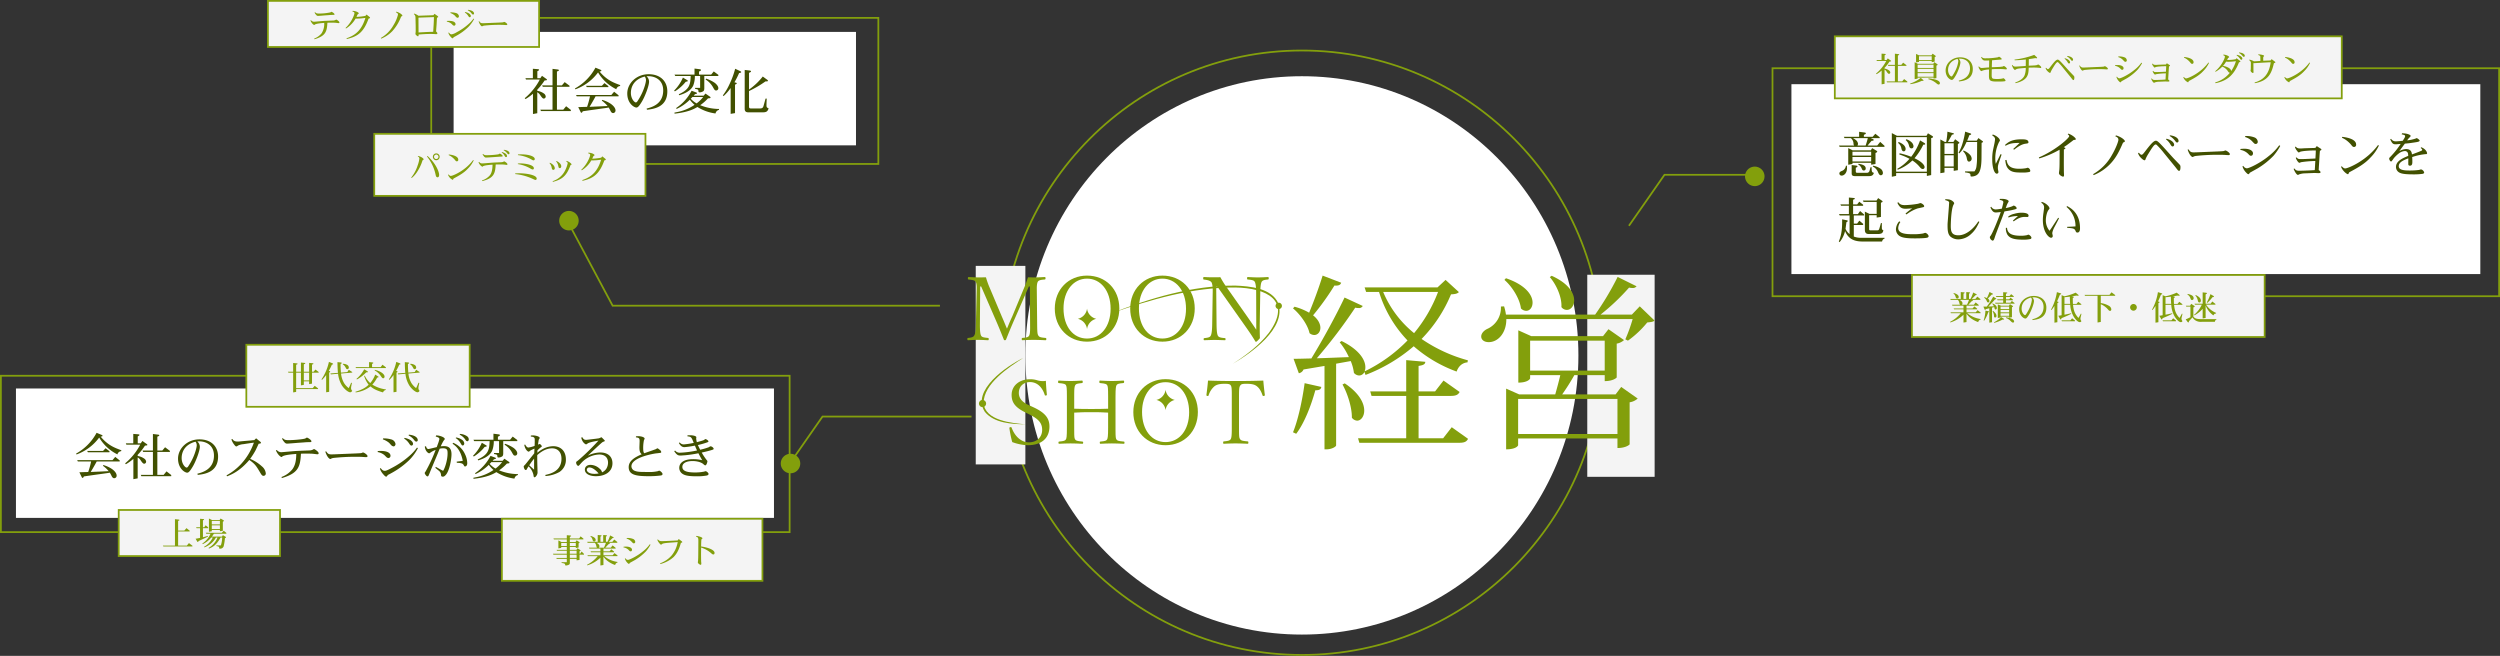
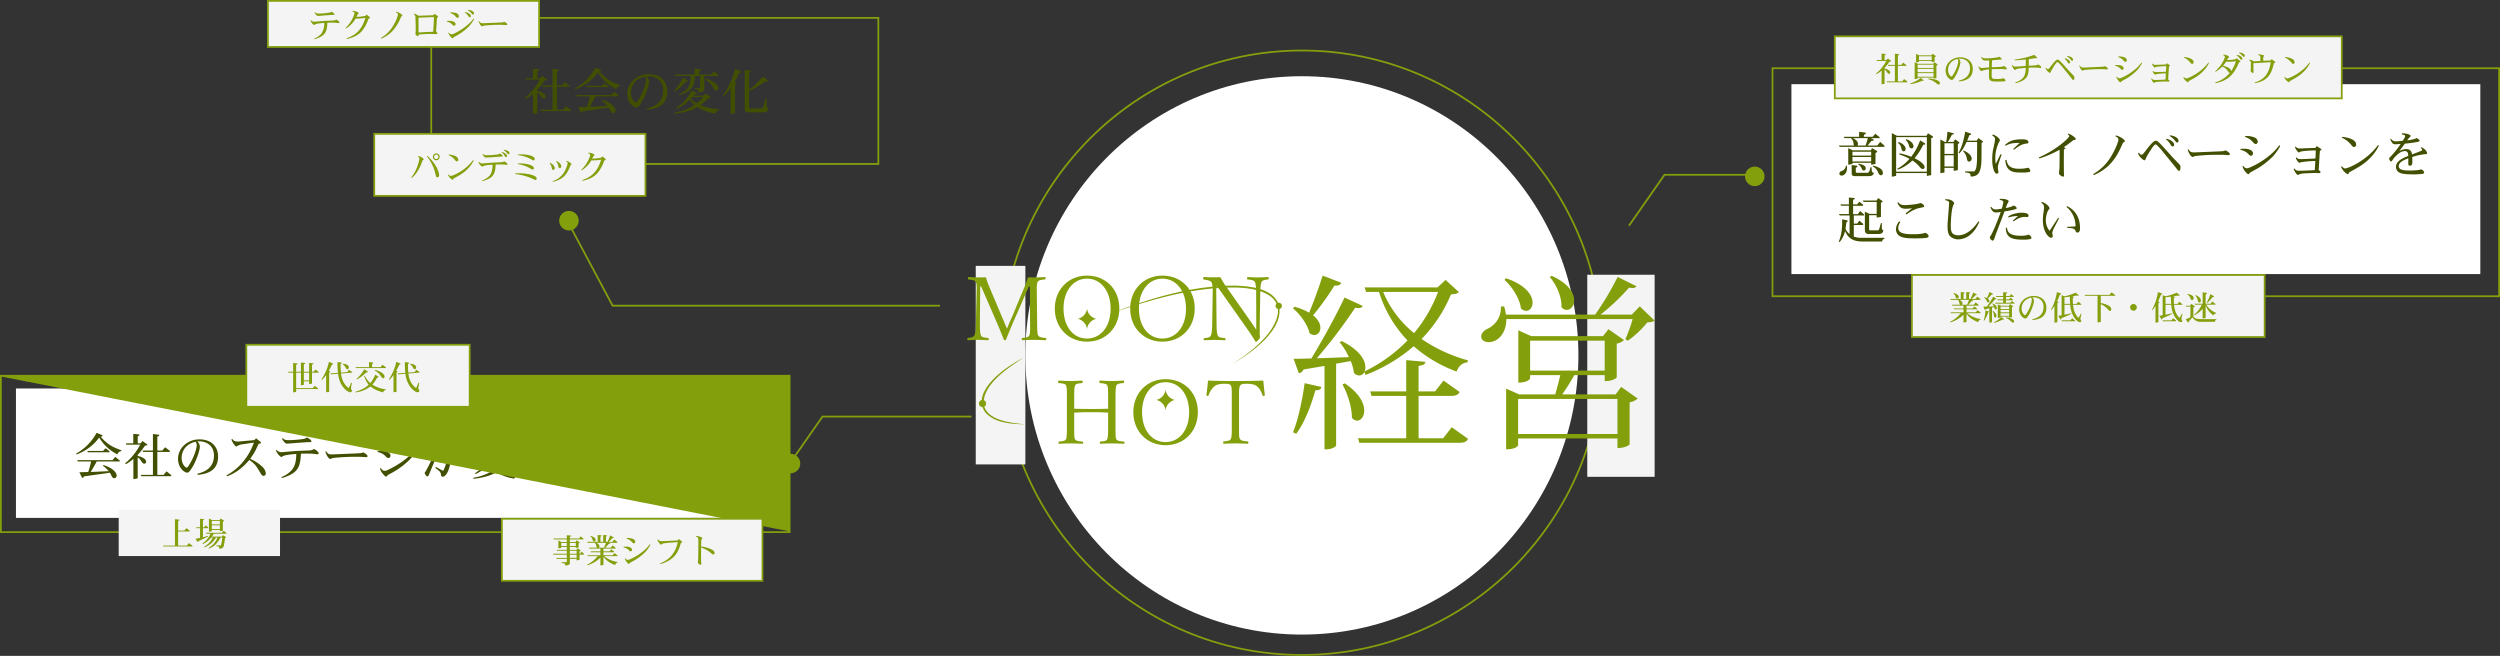
<svg xmlns="http://www.w3.org/2000/svg" width="1410.395" height="370" viewBox="0 0 1410.395 370">
  <rect x="0" y="0" width="1410.395" height="370" fill="#333333" stroke="none" />
  <defs>
    <clipPath id="clip-path">
      <rect id="長方形_678" data-name="長方形 678" width="203.973" height="98.011" fill="#839f0c" />
    </clipPath>
    <clipPath id="clip-path-2">
      <rect id="長方形_691" data-name="長方形 691" width="177.459" height="95.685" fill="#839f0c" />
    </clipPath>
  </defs>
  <g id="グループ_960" data-name="グループ 960" transform="translate(-225.528 -6217)">
    <path id="パス_2495" data-name="パス 2495" d="M156,0c86.156,0,156,70.515,156,157.5S242.156,315,156,315,0,244.485,0,157.5,69.844,0,156,0Z" transform="translate(804 6260)" fill="#fff" />
    <path id="パス_2347" data-name="パス 2347" d="M3476.37,662.114l27.4,51.352h184.651" transform="translate(-2932.62 5676.001)" fill="none" stroke="#839f0c" stroke-width="1" />
    <path id="パス_2348" data-name="パス 2348" d="M3483.7,690.872l20.061-28.758h84.047" transform="translate(-2814.202 5789.886)" fill="none" stroke="#839f0c" stroke-width="1" />
    <path id="パス_2349" data-name="パス 2349" d="M3483.7,690.872l20.061-28.758H3559.9" transform="translate(-2339.202 5653.507)" fill="none" stroke="#839f0c" stroke-width="1" />
-     <path id="パス_2516" data-name="パス 2516" d="M0,0H227V64H0Z" transform="translate(481.438 6235)" fill="#fff" />
    <path id="パス_2506" data-name="パス 2506" d="M0,0H427.643V73H0Z" transform="translate(234.526 6436.169)" fill="#fff" />
    <path id="パス_2496" data-name="パス 2496" d="M0,0H388.643V107.121H0Z" transform="translate(1236.175 6264.5)" fill="#fff" />
    <path id="パス_2518" data-name="パス 2518" d="M1.54-6.1A26.165,26.165,0,0,0,5.768-9.128V2.324L8.2,1.876V-9.968a5.327,5.327,0,0,1,1.82,1.876c.9,1.288,1.344,1.708,1.876,1.708A1.147,1.147,0,0,0,12.964-7.56,2.29,2.29,0,0,0,12.1-9.128,8.651,8.651,0,0,0,8.2-10.752V-11.4A34.314,34.314,0,0,0,12.32-16.6c1.176-.112,1.316-.112,1.316-.42a.464.464,0,0,0-.14-.336l-2.632-1.876-.952,1.344H8.232v-3.92c.672-.364.98-.532.98-.812,0-.224-.364-.336-.672-.364l-2.828-.224v5.32h-4.2l.308.756H9.632A34.275,34.275,0,0,1,1.12-6.608ZM16.8-23.156v9.324H10.92l.392.784H16.8V-.112H9.94l.336.756H27.132V0l-2.66-2.072L22.848-.112H19.292V-13.048h7.084v-.588L23.66-15.68l-1.568,1.848h-2.8v-7.812c.98-.42,1.092-.448,1.092-.728s-.364-.392-.616-.42Zm24.22-.672A29.2,29.2,0,0,1,29.456-12.1l.224.5a27.465,27.465,0,0,0,12.8-9.548,24.689,24.689,0,0,0,10.3,9.492,2.349,2.349,0,0,1,2.072-1.792l.168-.532c-3.78-1.372-7.532-2.744-11.7-7.672.616-.112,1.064-.2,1.064-.5,0-.112-.168-.336-.448-.476ZM35.7-13.608l.42.756H48.3v-.56L46.088-15.12,44.66-13.608ZM30.072-8.4l.392.756H37.94a49.129,49.129,0,0,1-1.652,5.936l-1.652.028L31.3-1.568,32.676,1.26a.711.711,0,0,0,.448.364c.308,0,.532-.448.728-.84,1.9-.308,11.256-1.6,13.356-1.9l1.26-.224a14.745,14.745,0,0,1,.98,1.792c.336.7.784,1.344,1.54,1.344A1.42,1.42,0,0,0,52.332.252c0-1.428-1.764-4.116-7.476-5.908l-.252.448a16.037,16.037,0,0,1,3.248,3.024l-1.4.056c-1.708.084-4.424.224-6.1.28l-2.66.112c.812-1.316,1.456-2.408,2.492-4.256l.9-1.652H54.068v-.588l-2.52-2.016L49.98-8.4ZM68.824-18.816a3.306,3.306,0,0,1,.7,1.988c0,1.484-1.148,5.292-2.66,8.232a33.24,33.24,0,0,1-2.352,4,1.2,1.2,0,0,1-.7.392c-.784,0-2.8-2.044-2.8-5.376C61.012-13.412,63.112-17.332,68.824-18.816ZM70.084-.084c4.256-.448,11.48-1.68,11.48-10.36,0-5.656-3.864-9.688-10.528-9.688-6.916,0-12.068,5.18-12.068,10.864,0,5.712,3.948,7.924,5.1,7.924.56,0,1.232-.056,3.276-3.556,1.568-2.66,3.92-8.624,3.92-11.06A4.026,4.026,0,0,0,69.8-18.984c.392,0,.756-.028,1.12-.028,3.612,0,8.316,1.96,8.316,8.036,0,7.812-6.636,9.52-9.352,10.22Zm31.724-7.2a19.171,19.171,0,0,1-3.724,3.612A13.173,13.173,0,0,1,94.78-6.3c.448-.448.588-.56.952-.98Zm.28-.756H96.432c.392-.42.42-.476.756-.84.784-.168,1.12-.252,1.12-.532,0-.14-.14-.308-.448-.448l-2.6-.952A26.1,26.1,0,0,1,86.52-1.036l.308.476a25.605,25.605,0,0,0,7.448-5.208,15.443,15.443,0,0,0,2.66,2.912A25.944,25.944,0,0,1,86.772,1.288l-1.2.252.084.588c7.924-.868,11.172-2.744,12.88-3.78a25.1,25.1,0,0,0,10.22,3.668A2.548,2.548,0,0,1,110.712,0V-.532A28.612,28.612,0,0,1,100.1-2.66,24.938,24.938,0,0,0,104.5-6.5c.868-.056,1.456-.084,1.456-.448a.79.79,0,0,0-.392-.56l-2.492-1.708Zm-5.18-15.288v3.416H85.624l.42.784h8.708c-.168,4.7-.588,7.588-6.72,10.3l.252.56c1.736-.532,6.216-1.876,7.9-5.46a14.834,14.834,0,0,0,.924-5.4h2.968v6.692H97.244v.588c1.344.2,1.876.28,1.876,1.288.028.308.028.672.784.672a4,4,0,0,0,1.764-.532c.5-.28.756-.7.756-1.876v-6.832h7.924v-.644L107.772-21.7l-1.484,1.792h-6.86v-1.736c.756-.336,1.12-.5,1.12-.84,0-.2-.2-.392-.56-.448Zm6.272,6.216a11.823,11.823,0,0,1,4,4.06c.98,1.764,1.176,2.1,1.932,2.1a1.263,1.263,0,0,0,1.232-1.316c0-1.344-1.54-2.6-1.9-2.912a19.074,19.074,0,0,0-4.984-2.464Zm-12.824-1.12A23.121,23.121,0,0,1,85.4-10.892l.42.448a23.583,23.583,0,0,0,6.132-5.432c.756-.112,1.176-.2,1.176-.476,0-.14-.14-.308-.364-.448Zm34.86-4.312V-.7c0,.924.168,2.072,2.072,2.072h8.092c1.876,0,2.8-.364,3.332-2.268-.868-.28-1.2-.616-1.2-1.568,0-.168,0-1.6.14-3.892h-.672l-1.064,3.864c-.336,1.372-.9,1.68-2.128,1.68h-5.04c-.84,0-1.092-.252-1.092-1.148v-8.68a59.171,59.171,0,0,0,9.268-5.432c1.064-.028,1.4-.028,1.4-.364a.775.775,0,0,0-.308-.5l-2.6-1.9a36.473,36.473,0,0,1-7.756,7.364v-9.436c.728-.336,1.12-.5,1.12-.84,0-.392-.784-.476-.84-.476Zm-5.376-.672a46.535,46.535,0,0,1-3.164,8.624A33.1,33.1,0,0,1,112.9-8.2l.42.392a26.912,26.912,0,0,0,3.976-4.536V2.24l2.464-.42V-14.252c.616-.28.952-.392.952-.7s-.14-.336-1.288-.616a47.983,47.983,0,0,0,2.632-5.208c.728-.14,1.176-.224,1.176-.56,0-.168-.168-.364-.476-.5Z" transform="translate(520.438 6279)" fill="#415000" />
    <g id="パス_2497" data-name="パス 2497" transform="translate(790 6245)" fill="none">
      <path d="M170,0c93.888,0,170,76.559,170,171S263.888,342,170,342,0,265.441,0,171,76.112,0,170,0Z" stroke="none" />
      <path d="M 170 1 C 158.533 1 147.074 2.162 135.941 4.454 C 125.091 6.687 114.418 10.019 104.22 14.358 C 94.206 18.618 84.548 23.892 75.513 30.031 C 66.564 36.113 58.149 43.097 50.501 50.79 C 42.853 58.483 35.909 66.948 29.863 75.95 C 23.76 85.038 18.517 94.754 14.281 104.827 C 9.967 115.086 6.654 125.822 4.434 136.737 C 2.155 147.937 1 159.465 1 171 C 1 182.535 2.155 194.063 4.434 205.263 C 6.654 216.178 9.967 226.914 14.281 237.173 C 18.517 247.246 23.76 256.962 29.863 266.05 C 35.909 275.052 42.853 283.517 50.501 291.21 C 58.149 298.903 66.564 305.887 75.513 311.969 C 84.548 318.108 94.206 323.382 104.22 327.642 C 114.418 331.981 125.091 335.313 135.941 337.546 C 147.074 339.838 158.533 341 170 341 C 181.467 341 192.926 339.838 204.059 337.546 C 214.909 335.313 225.582 331.981 235.78 327.642 C 245.794 323.382 255.452 318.108 264.487 311.969 C 273.436 305.887 281.851 298.903 289.499 291.21 C 297.147 283.517 304.091 275.052 310.137 266.05 C 316.24 256.962 321.483 247.246 325.719 237.173 C 330.033 226.914 333.346 216.178 335.566 205.263 C 337.845 194.063 339 182.535 339 171 C 339 159.465 337.845 147.937 335.566 136.737 C 333.346 125.822 330.033 115.086 325.719 104.827 C 321.483 94.754 316.24 85.038 310.137 75.95 C 304.091 66.948 297.147 58.483 289.499 50.79 C 281.851 43.097 273.436 36.113 264.487 30.031 C 255.452 23.892 245.794 18.618 235.78 14.358 C 225.582 10.019 214.909 6.687 204.059 4.454 C 192.926 2.162 181.467 1 170 1 M 170 0 C 263.888 0 340 76.559 340 171 C 340 265.441 263.888 342 170 342 C 76.112 342 0 265.441 0 171 C 0 76.559 76.112 0 170 0 Z" stroke="none" fill="#839f0c" />
    </g>
    <path id="パス_2498" data-name="パス 2498" d="M0,0H38V114H0Z" transform="translate(1121 6372)" fill="#f4f4f4" />
    <path id="パス_2503" data-name="パス 2503" d="M0,0H28V112H0Z" transform="translate(776 6367)" fill="#f4f4f4" />
    <g id="グループ_899" data-name="グループ 899" transform="translate(954.992 6372.483)">
      <g id="グループ_811" data-name="グループ 811" transform="translate(0 0)" clip-path="url(#clip-path)">
        <path id="パス_1678" data-name="パス 1678" d="M.847,17.553a34.058,34.058,0,0,1,8.247,3.383C11.526,15.121,14.487,7.191,16.706,0L27.174,4.019c-.422,1.163-1.267,1.8-3.806,1.585a148.914,148.914,0,0,1-12.055,16.81c2.961,2.328,4.126,4.971,4.126,6.98,0,2.432-1.481,4.121-3.49,4.121A4.252,4.252,0,0,1,9.305,32.46C8.354,27.81,4.019,21.781,0,18.5ZM15.966,62.806c-.209,1.267-.951,1.9-3.383,1.9C10.046,73.908,6.238,83.422,1.8,89.237L0,88.393C2.748,81.73,5.182,70.84,6.556,60.69ZM98.434,48.955c-2.854.211-5.075,2.114-6.129,5.18A76.349,76.349,0,0,1,68.092,39.863,92.167,92.167,0,0,1,40.916,56.039l-.634-1.694a3.291,3.291,0,0,1-2.961,2.01,4,4,0,0,1-2.959-1.478,25.15,25.15,0,0,0-1.8-6.665L24.32,49.695v46.1c0,.636-2.325,2.218-5.5,2.218H17.764V50.962L5.922,52.971a3.452,3.452,0,0,1-2.643,2.114L.318,46.947c2.328,0,5.813-.107,10.043-.213C16.706,36.372,24.32,22.414,29.077,12.371l10.255,4.757a2.263,2.263,0,0,1-2.325,1.165,6.469,6.469,0,0,1-1.9-.213,286.681,286.681,0,0,1-21.674,28.55c5.393-.107,11.631-.425,18.08-.636a37.5,37.5,0,0,0-5.18-8.352l1.056-.74C37.533,41.87,40.812,47.685,40.812,51.6a5.508,5.508,0,0,1-.425,2.43A85.5,85.5,0,0,0,64.6,36.584,68.7,68.7,0,0,1,48.53,9.2H41.236L40.387,6.66h41.13l4.546-4.228,7.512,6.874c-.849.845-1.908,1.163-4.442,1.269a79.567,79.567,0,0,1-16.6,25.164A85.682,85.682,0,0,0,98.645,47.792Zm-69.25,11.84C37.428,66.294,40.176,72,40.176,76.128c0,3.383-1.9,5.709-4.015,5.709A3.974,3.974,0,0,1,33.2,80.145c.1-5.818-2.536-13.851-5.286-18.715Zm60.37,24.742,9.2,6.558c-.849,1.585-2.012,2.221-4.968,2.221H37.428l-.738-2.539H63.862v-23.9H44.3l-.74-2.536h20.3V47.685l10.784.951c-.107,1.376-1.056,1.9-3.806,2.325V65.342h9.3L84.9,59.211,94,65.66c-.849,1.587-2.119,2.218-5.075,2.218H70.84v23.9H84.689ZM50.858,9.2A59.335,59.335,0,0,0,68.3,32.46,81.653,81.653,0,0,0,81.835,9.2Z" transform="translate(0 -0.001)" fill="#839f0c" />
        <path id="パス_1679" data-name="パス 1679" d="M135.2,17.281l8.352,8.036c-.847.738-2.01.845-4.124,1.056a55.831,55.831,0,0,1-10.89,10.257l-1.48-.743a87.41,87.41,0,0,0,4.124-11.419H59.921c.1,7.509-4.442,13.007-9.939,13.007-2.75,0-4.23-1.481-4.23-3.172,0-1.8,1.587-3.383,3.279-4.23a13,13,0,0,0,7.823-12.687l1.8-.1a28.458,28.458,0,0,1,1.056,4.653h50.328A163.239,163.239,0,0,0,122.725.68L133.4,5.968a2.559,2.559,0,0,1-2.327.949,6.537,6.537,0,0,1-1.9-.211A124.8,124.8,0,0,1,113.1,21.934h17.655ZM59.708,1.42c11.42,3.912,15.016,9.728,15.016,13.747,0,2.748-1.587,4.653-3.6,4.653a4.253,4.253,0,0,1-2.961-1.376c-.634-5.393-4.968-12.371-9.3-16.072Zm61.855,65.554,3.172-4.228,9.3,6.556a8.693,8.693,0,0,1-4.546,2.114V95.1c0,.211-2.116,2.114-6.874,2.114V91.82H66.581v3.806c0,.211-1.056,2.325-6.767,2.325V63.7l7.4,3.277h20.3c.949-3.383,2.114-7.611,2.854-10.89H73.348v1.9c0,.107-1.163,2.328-6.66,2.328v-29.5l7.3,3.277h40.494l3.065-3.912,8.776,6.133a8.286,8.286,0,0,1-4.124,2.007V57.35c0,.213-2.01,2.116-6.767,2.116V56.083H98.3a126.489,126.489,0,0,1-6.874,10.89ZM66.581,89.283h56.037V69.51H66.581Zm6.767-35.737h42.081V36.63H73.348ZM85.508.046C95.129,4.381,98.195,9.878,98.195,13.9c0,3.17-1.9,5.391-4.124,5.391A3.842,3.842,0,0,1,91.005,17.7C91.323,12.1,88.151,5.017,84.45.784Z" transform="translate(60.419 0.06)" fill="#839f0c" />
      </g>
    </g>
    <g id="グループ_900" data-name="グループ 900" transform="translate(771.271 6372.483)">
      <g id="グループ_840" data-name="グループ 840" transform="translate(0 0)" clip-path="url(#clip-path-2)">
-         <path id="パス_1891" data-name="パス 1891" d="M30.251,71.628c-5.474-2.762-7.482-5.475-7.482-9.743,0-5.073,4.218-8.839,10.4-8.839a13.389,13.389,0,0,1,4.118.6,10.934,10.934,0,0,0,3.165.453A8.462,8.462,0,0,0,42.1,53.95c.051,2.059.3,5.222.553,7.734v.15c0,.251-.3.4-.8.4a.387.387,0,0,1-.4-.351c-1.507-4.721-4.57-7.232-8.287-7.232-3.867,0-6.328,2.562-6.328,6.126,0,2.813,1.607,5.023,5.524,6.831l2.511,1.155c6.831,3.114,9.241,6.328,9.241,10.949,0,6.428-4.32,10.546-12.2,10.546A27.3,27.3,0,0,1,23.119,88.5a58.5,58.5,0,0,1-1.556-7.534l-.051-.4c0-.3.252-.5.754-.5.3,0,.4.051.5.3,1.908,5.173,5.674,8.286,9.692,8.286,4.621,0,7.534-3.012,7.534-7.03,0-3.717-1.809-6.026-7.233-8.739Z" transform="translate(2.2 5.424)" fill="#839f0c" />
        <path id="パス_1892" data-name="パス 1892" d="M55.53,81.6c0,4.269.1,4.621.552,5.375.349.6,1.054.9,4.018,1.155.4.05.5.1.5.6s-.1.653-.5.653c-2.011-.1-4.622-.2-6.629-.2s-4.521.1-6.429.2c-.3,0-.4-.15-.4-.653,0-.451.051-.552.4-.6,2.712-.252,3.314-.5,3.766-1.155.4-.553.6-1.658.6-6.681V62.669c0-5.022-.152-5.625-.553-6.378-.3-.553-1.005-.9-4.019-1.156-.349-.05-.4-.1-.4-.6,0-.7.1-.8.4-.8,2.008.1,4.621.25,6.631.25s4.518-.15,6.377-.25c.353,0,.5.1.5.8,0,.5-.15.552-.5.6-2.813.3-3.314.5-3.716,1.156-.4.7-.6,1.758-.6,5.172V69.6c3.415.151,6.477.151,9.691.151,3.165,0,6.177,0,9.442-.151v-6.93c0-4.872-.149-5.725-.553-6.378-.3-.5-.852-.9-3.966-1.156-.353-.05-.452-.15-.452-.6,0-.7.1-.8.452-.8,1.958.1,4.62.25,6.628.25s4.52-.15,6.428-.25c.4,0,.5.1.5.8,0,.452-.1.552-.5.6-2.812.2-3.414.6-3.766,1.156s-.6,1.657-.6,6.378V81.452c0,4.42.151,4.872.552,5.526.4.6.955.9,4.118,1.155.352.05.4.1.4.6,0,.553-.1.653-.4.653-2.159-.1-4.721-.2-6.73-.2s-4.569.1-6.377.2c-.352,0-.453-.15-.453-.653,0-.451.051-.552.453-.6,2.71-.252,3.313-.553,3.665-1.155.4-.7.6-1.86.6-6.681V71.809c-3.265-.25-6.277-.25-9.442-.25-3.214,0-6.276,0-9.691.25Z" transform="translate(4.749 5.494)" fill="#839f0c" />
        <path id="パス_1893" data-name="パス 1893" d="M121.357,71.533c0,10.847-7.684,18.733-18.231,18.733-10.5,0-18.179-7.885-18.179-18.632S92.63,53,103.125,53c10.548,0,18.231,7.683,18.231,18.531m-31.489,0c0,10.3,5.524,16.975,13.258,16.975,7.685,0,13.31-6.68,13.31-16.824,0-10.3-5.726-16.976-13.31-16.976-7.632,0-13.258,6.78-13.258,16.825" transform="translate(8.686 5.42)" fill="#839f0c" />
        <path id="パス_1894" data-name="パス 1894" d="M122.358,61.815c.352-2.662.7-5.626.9-8.086,5.424.2,10.4.251,15.519.251,5.022,0,10.245-.05,15.67-.251.2,2.511.552,5.575.854,8.035v.2c0,.3-.353.452-.854.452-.2,0-.3-.051-.4-.3-.953-2.761-1.908-4.118-3.214-5.173-1.255-1-2.913-1.405-5.976-1.405-2.36,0-2.912.25-3.415,1-.553.853-.7,1.556-.7,6.126V81.049c0,4.369.1,5.023.654,5.776.5.7,1.2.955,4.168,1.2.352.051.452.151.452.654,0,.6-.1.7-.452.7-2.058-.1-4.871-.2-6.83-.2-2.009,0-4.621.1-6.478.2-.353,0-.453-.1-.453-.7,0-.5.1-.6.453-.654,2.51-.2,3.363-.552,3.766-1.2.452-.7.651-2.009.651-6.127V61.514c0-3.766-.2-4.471-.6-5.074s-1-.9-3.414-.9c-3.015,0-4.622.5-5.776,1.405a11.044,11.044,0,0,0-3.314,5.173c-.1.251-.2.3-.353.3-.5,0-.853-.151-.853-.452Z" transform="translate(12.511 5.494)" fill="#839f0c" />
        <path id="パス_1895" data-name="パス 1895" d="M31.841,7.258A58.71,58.71,0,0,0,34.2.879C35.909.93,36.914.93,38.42.93c1.456,0,3.666-.1,5.173-.2.4,0,.5.15.5.753,0,.5-.1.6-.5.654-2.511.15-3.416.552-3.817,1.2s-.653,2.009-.6,4.47l.2,19.486c.051,5.174.2,5.776.754,6.579.5.7,1.1.955,3.916,1.206.353.051.5.15.5.651s-.149.654-.5.654c-2.059-.1-4.771-.2-6.679-.2-1.96,0-4.42.1-6.329.2-.25,0-.352-.15-.352-.654s.1-.6.352-.651c2.712-.2,3.365-.552,3.766-1.206s.6-1.758.6-4.571l-.15-23.252H34.7L27.07,23.478c-2.31,5.225-3.716,8.689-5.222,12.455-.151.352-.251.452-.754.452-.3,0-.4-.1-.552-.452-1.557-3.917-2.913-7.281-4.772-11.5L7.785,6.052H7.233L7.082,27.3c-.051,3.868.251,5.825.7,6.579.452.7,1.155.955,3.766,1.206.4.051.5.15.5.651s-.1.654-.5.654c-1.858-.1-3.716-.2-5.474-.2s-3.968.1-5.626.2c-.351,0-.452-.15-.452-.654s.1-.6.452-.651c2.21-.2,2.964-.6,3.365-1.255.654-1.156.9-2.21,1-6.53L5.273,7.258c.051-2.26-.25-3.415-.6-3.917-.452-.6-1.2-.955-3.917-1.2C.4,2.085.3,1.984.3,1.533c0-.7.15-.8.452-.8,1.908.1,4.067.2,5.373.2,1.507,0,2.461,0,4.37-.051a44.563,44.563,0,0,0,2.008,5.675l6.88,16.321c1.054,2.361,1.909,4.521,2.963,6.982,1.005-2.411,1.808-4.419,3.014-6.982Z" transform="translate(0 0.075)" fill="#839f0c" />
        <path id="パス_1896" data-name="パス 1896" d="M81.16,18.532c0,10.847-7.683,18.734-18.23,18.734-10.5,0-18.181-7.887-18.181-18.634S52.434,0,62.93,0C73.477,0,81.16,7.685,81.16,18.532m-31.488,0c0,10.3,5.524,16.976,13.258,16.976,7.684,0,13.31-6.681,13.31-16.825,0-10.3-5.726-16.975-13.31-16.975-7.633,0-13.258,6.78-13.258,16.824" transform="translate(4.576 0.001)" fill="#839f0c" />
        <path id="パス_1897" data-name="パス 1897" d="M119.758,18.532c0,10.847-7.684,18.734-18.231,18.734-10.5,0-18.181-7.887-18.181-18.634S91.03,0,101.527,0c10.547,0,18.231,7.684,18.231,18.531m-31.489,0c0,10.3,5.523,16.976,13.258,16.976,7.685,0,13.309-6.681,13.309-16.825,0-10.3-5.726-16.975-13.309-16.975-7.633,0-13.258,6.78-13.258,16.824" transform="translate(8.522 0.001)" fill="#839f0c" />
        <path id="パス_1898" data-name="パス 1898" d="M128.045,6l.2,21.395c.051,3.917.3,5.725.8,6.529.451.7,1.255,1.055,3.867,1.255.3.051.4.15.4.6,0,.5-.1.6-.4.6-2.008-.05-4.018-.15-5.725-.15-1.758,0-4.068.1-5.726.15-.4,0-.5-.1-.5-.6,0-.453.1-.552.5-.6,2.412-.251,3.064-.6,3.467-1.306.452-.8.8-2.511.853-6.478l.3-18.583c.05-2.712-.3-4.57-.754-5.173-.5-.653-1.607-1.2-4.118-1.456-.4-.05-.5-.151-.5-.6,0-.7.1-.853.5-.853,1.707.1,3.464.151,4.621.151,1.255,0,2.411,0,4.57-.051a49.562,49.562,0,0,0,3.816,6.077l11.652,16.572c1.607,2.311,3.114,4.471,4.772,6.982V24.283l-.051-14.615c0-3.716-.4-5.675-.853-6.328-.453-.7-1.357-1-3.817-1.2-.353-.051-.452-.151-.452-.6,0-.7.1-.8.452-.8,2.008.1,3.916.2,5.625.2,1.757,0,3.867-.1,5.625-.2.4,0,.5.1.5.8,0,.452-.1.5-.5.6-2.31.2-2.964.552-3.416,1.2s-.8,2.612-.853,6.328L152.6,27.4v2.51c0,2.21.051,3.4.1,5.312-1.461,1.759-2.11,2.072-2.21,2.072a.517.517,0,0,1-.352-.251c-1.556-2.562-2.813-4.52-5.725-8.638L128.6,6Z" transform="translate(12.343 0.075)" fill="#839f0c" />
        <path id="パス_1899" data-name="パス 1899" d="M30.829,42.123c-8.26,5.27-22.426,14.562-22.4,25.4.68,10,15.962,11.386,23.74,12.083-7.7-.107-17.719-.585-23.028-7.017C1.192,60.5,21.512,46.661,30.829,42.123" transform="translate(0.75 4.308)" fill="#839f0c" />
        <path id="パス_1900" data-name="パス 1900" d="M9.965,65.741a2.013,2.013,0,1,1-1.939-2.085,2.014,2.014,0,0,1,1.939,2.085" transform="translate(0.607 6.509)" fill="#839f0c" />
        <path id="パス_1901" data-name="パス 1901" d="M73.274,20.911c22.394-8.745,46.105-15.889,70.359-15.8,8.309.352,20.517,1.347,24.326,10.061,4.573,14.1-15.375,28.023-25.826,34.14,7.557-4.886,14.9-10.379,20.456-17.506C176.06,13.378,161.06,6.42,143.607,6.188,119.5,6.019,95.862,12.96,73.274,20.911" transform="translate(7.492 0.523)" fill="#839f0c" />
        <path id="パス_1902" data-name="パス 1902" d="M157.744,15.664a1.793,1.793,0,1,1,1.793,1.793,1.793,1.793,0,0,1-1.793-1.793" transform="translate(16.13 1.419)" fill="#839f0c" />
        <path id="パス_1903" data-name="パス 1903" d="M66.957,22.658a6.74,6.74,0,0,0-5.218,5.817,6.8,6.8,0,0,0-5.2-5.82,6.757,6.757,0,0,0,5.2-5.772,6.753,6.753,0,0,0,5.22,5.776" transform="translate(5.781 1.727)" fill="#839f0c" />
        <path id="パス_1904" data-name="パス 1904" d="M107.154,64.171a6.741,6.741,0,0,0-5.218,5.817,6.8,6.8,0,0,0-5.2-5.82,6.757,6.757,0,0,0,5.2-5.772,6.754,6.754,0,0,0,5.22,5.776" transform="translate(9.892 5.971)" fill="#839f0c" />
      </g>
    </g>
    <path id="パス_2507" data-name="パス 2507" d="M13.02-23.828A29.2,29.2,0,0,1,1.456-12.1l.224.5a27.465,27.465,0,0,0,12.8-9.548,24.689,24.689,0,0,0,10.3,9.492,2.349,2.349,0,0,1,2.072-1.792l.168-.532c-3.78-1.372-7.532-2.744-11.7-7.672.616-.112,1.064-.2,1.064-.5,0-.112-.168-.336-.448-.476ZM7.7-13.608l.42.756H20.3v-.56L18.088-15.12,16.66-13.608ZM2.072-8.4l.392.756H9.94A49.128,49.128,0,0,1,8.288-1.708L6.636-1.68,3.3-1.568,4.676,1.26a.711.711,0,0,0,.448.364c.308,0,.532-.448.728-.84,1.9-.308,11.256-1.6,13.356-1.9l1.26-.224a14.745,14.745,0,0,1,.98,1.792c.336.7.784,1.344,1.54,1.344A1.42,1.42,0,0,0,24.332.252c0-1.428-1.764-4.116-7.476-5.908l-.252.448a16.038,16.038,0,0,1,3.248,3.024l-1.4.056c-1.708.084-4.424.224-6.1.28l-2.66.112c.812-1.316,1.456-2.408,2.492-4.256l.9-1.652H26.068v-.588l-2.52-2.016L21.98-8.4ZM29.54-6.1a26.165,26.165,0,0,0,4.228-3.024V2.324L36.2,1.876V-9.968a5.327,5.327,0,0,1,1.82,1.876c.9,1.288,1.344,1.708,1.876,1.708A1.147,1.147,0,0,0,40.964-7.56,2.29,2.29,0,0,0,40.1-9.128,8.651,8.651,0,0,0,36.2-10.752V-11.4A34.314,34.314,0,0,0,40.32-16.6c1.176-.112,1.316-.112,1.316-.42a.464.464,0,0,0-.14-.336l-2.632-1.876-.952,1.344h-1.68v-3.92c.672-.364.98-.532.98-.812,0-.224-.364-.336-.672-.364l-2.828-.224v5.32h-4.2l.308.756h7.812A34.274,34.274,0,0,1,29.12-6.608ZM44.8-23.156v9.324H38.92l.392.784H44.8V-.112H37.94l.336.756H55.132V0l-2.66-2.072L50.848-.112H47.292V-13.048h7.084v-.588L51.66-15.68l-1.568,1.848h-2.8v-7.812c.98-.42,1.092-.448,1.092-.728s-.364-.392-.616-.42Zm24.024,4.34a3.306,3.306,0,0,1,.7,1.988c0,1.484-1.148,5.292-2.66,8.232a33.24,33.24,0,0,1-2.352,4,1.2,1.2,0,0,1-.7.392c-.784,0-2.8-2.044-2.8-5.376C61.012-13.412,63.112-17.332,68.824-18.816ZM70.084-.084c4.256-.448,11.48-1.68,11.48-10.36,0-5.656-3.864-9.688-10.528-9.688-6.916,0-12.068,5.18-12.068,10.864,0,5.712,3.948,7.924,5.1,7.924.56,0,1.232-.056,3.276-3.556,1.568-2.66,3.92-8.624,3.92-11.06A4.026,4.026,0,0,0,69.8-18.984c.392,0,.756-.028,1.12-.028,3.612,0,8.316,1.96,8.316,8.036,0,7.812-6.636,9.52-9.352,10.22Zm29.96-19.432-4.256.364-2.576.252c-2.1.112-2.94-.42-3.612-1.456l-.532.224a9.317,9.317,0,0,0,1.764,3.192c.308.392.672.812,1.036.812a2.322,2.322,0,0,0,.924-.5,8.473,8.473,0,0,1,3-.784l4.032-.616c.7-.084.98-.14,1.932-.252A34.673,34.673,0,0,1,94.528-6.216a32.376,32.376,0,0,1-8.2,6.384l.28.56c2.464-.98,7.168-2.856,12.572-9.24,3.332,2.38,3.92,3.416,6.1,7.084.728,1.232,1.12,1.876,1.9,1.876a1.284,1.284,0,0,0,1.288-1.456,5.87,5.87,0,0,0-2.156-3.864,23.09,23.09,0,0,0-6.664-4.256,41.631,41.631,0,0,0,3.08-4.844c.252-.5,1.456-3.108,1.736-3.7.812-.056,1.26-.084,1.26-.616,0-.224-.056-.28-.56-.672l-2.156-1.764L102-19.712c-.252.028-.672.056-1.008.084Zm26.516,1.344,3.192-.224a35.611,35.611,0,0,1,3.612-.168c.14,0,.868,0,.868-.448,0-.84-2.184-2.128-2.6-2.128a4.506,4.506,0,0,0-.784.476c-1.316.56-7.168.98-9.464.98-2.044,0-2.464-.28-3.332-1.148l-.392.252a4.963,4.963,0,0,0,.952,1.6c.868,1.176,1.4,1.26,1.988,1.26.056,0,2.38-.168,2.828-.2Zm10.752,6.44c.224.028.98.112.98-.56,0-.952-2.352-2.38-2.576-2.38a1.625,1.625,0,0,0-.588.28,4.48,4.48,0,0,1-1.9.5c-1.12.056-6.636.252-7.9.336s-7.784.672-7.924.672a3.274,3.274,0,0,1-2.716-1.26l-.5.252c1.288,2.94,2.94,3.724,3.108,3.724s.252-.056.532-.308c1.092-.9,5.992-1.288,7.84-1.428-.028,3.024-.364,6.16-2.156,8.6a14.157,14.157,0,0,1-6.16,4.4l.168.616c9.212-2.716,10.416-6.216,10.78-13.748,1.176-.056,1.708-.084,2.492-.084.2,0,3.332.028,4.256.112Zm4.732-1.484c1.232,3.7,2.576,4.172,2.828,4.172a.3.3,0,0,0,.2-.056,4.455,4.455,0,0,1,1.456-.532,115.1,115.1,0,0,1,12.824-.672c.98,0,2.856,0,4.452.14.5.028,1.008.056,1.288.056.2,0,.784-.028.784-.56,0-.756-1.96-2.072-2.548-2.072a.943.943,0,0,0-.476.168c-.42.224-.868.252-3.192.364l-12.068.5c-.224.028-1.624.056-2.128.056-1.484,0-2.016-.336-2.912-1.708Zm44.52-7.308a8.847,8.847,0,0,1,2.52,2.352l.672.98c.056.056.42.588.924.588a.976.976,0,0,0,.868-1.064c0-.868-1.148-2.6-4.816-3.3Zm2.464-1.82a8.383,8.383,0,0,1,3.108,2.548c.616.812.9.924,1.288.924a.812.812,0,0,0,.784-.9c0-.336-.168-2.492-5.012-3.024Zm-9.772,5.516a2.3,2.3,0,0,0,1.316.672c.644,0,1.092-.728,1.092-1.344a3.193,3.193,0,0,0-2.548-2.632,14.409,14.409,0,0,0-4.48-.532l-.112.532a11.522,11.522,0,0,1,3.556,1.988Zm-2.828,6.608a2.029,2.029,0,0,0,1.2.644,1.277,1.277,0,0,0,1.2-1.4c0-.84-.812-2.632-5.516-2.632a16.46,16.46,0,0,0-1.68.084l-.028.56a8.269,8.269,0,0,1,3.752,1.68Zm-3.584,6.58A8.522,8.522,0,0,0,174.58-.616C175.756.784,176.12.9,176.428.9a.469.469,0,0,0,.392-.252c.168-.224.42-.532.56-.7a9.737,9.737,0,0,1,.924-.476l1.428-.784a45.463,45.463,0,0,0,9.716-7.168,27.689,27.689,0,0,0,4.844-6.664l-.5-.364a25.95,25.95,0,0,1-4.228,4.648,48.709,48.709,0,0,1-9.772,6.72c-1.624.868-3.248,1.764-4.144,1.764-1.148,0-1.68-.672-2.352-1.54ZM202.5-15.176c-.364.084-2.1.5-2.212.5-.98,0-1.26-1.008-1.428-1.6l-.672.2c.28,2.716,1.96,3.808,2.464,3.808.2,0,.252-.056.9-.532a11.438,11.438,0,0,1,2.744-1.372L203.9-13.16A86.422,86.422,0,0,1,198.66-2.072c-.476.672-.532.756-.532.98,0,.308.868,1.848,1.568,1.848a.576.576,0,0,0,.532-.336c.28-.476,1.064-2.492,1.372-3.276l3.752-8.96,1.232-3.052a8.843,8.843,0,0,1,1.9-.224c2.548,0,2.548,1.344,2.548,2.94,0,3.584-1.456,8.288-2.52,9.772-.952-.476-1.68-.868-3.36-1.82l-.728-.42-.308.56c.364.308,2.044,1.652,2.184,1.792a3.04,3.04,0,0,1,1.008,1.96c.028.616.084,1.232,1.036,1.232.56,0,1.148-.336,1.848-1.2,1.932-2.408,3.052-8.6,3.052-11.452,0-3.808-1.988-4.592-4.256-4.592a13.879,13.879,0,0,0-1.82.14,25.3,25.3,0,0,1,1.68-3.276c.532-.616.588-.672.588-.924,0-.532-.952-1.008-1.232-1.148a8.833,8.833,0,0,0-3.64-.84l-.224.644c1.4.448,2.072.672,2.072,1.456a19.3,19.3,0,0,1-.952,3.024l-.532,1.484c-.308.084-.924.224-1.2.28Zm11.34-2.492c1.512,1.064,4.48,3.108,5.768,9.66-.224.028-.784.112-.98.14l-1.68.2c-.168.028-.588.084-.784.112l.084.644c2.576.112,3.388.336,3.948,1.428.224.448.364.644.672.644.14,0,1.26-.084,1.26-1.848a11.969,11.969,0,0,0-1.2-4.956,12.543,12.543,0,0,0-6.748-6.552ZM215.6-20.86a7.859,7.859,0,0,1,2.716,2.828c.728,1.2.812,1.344,1.26,1.344.56,0,.868-.588.868-1.176a2.662,2.662,0,0,0-1.064-1.876,7.891,7.891,0,0,0-3.528-1.456Zm5.684,1.232a1.206,1.206,0,0,0,.84.56c.56,0,.868-.5.868-1.092a2.139,2.139,0,0,0-.84-1.624,7.684,7.684,0,0,0-4.116-1.428l-.2.42a8.318,8.318,0,0,1,2.856,2.324ZM241.808-7.28a19.17,19.17,0,0,1-3.724,3.612,13.173,13.173,0,0,1-3.3-2.632c.448-.448.588-.56.952-.98Zm.28-.756h-5.656c.392-.42.42-.476.756-.84.784-.168,1.12-.252,1.12-.532,0-.14-.14-.308-.448-.448l-2.6-.952a26.1,26.1,0,0,1-8.736,9.772l.308.476a25.605,25.605,0,0,0,7.448-5.208,15.443,15.443,0,0,0,2.66,2.912,25.944,25.944,0,0,1-10.164,4.144l-1.2.252.084.588c7.924-.868,11.172-2.744,12.88-3.78a25.1,25.1,0,0,0,10.22,3.668A2.548,2.548,0,0,1,250.712,0V-.532A28.612,28.612,0,0,1,240.1-2.66,24.938,24.938,0,0,0,244.5-6.5c.868-.056,1.456-.084,1.456-.448a.79.79,0,0,0-.392-.56l-2.492-1.708Zm-5.18-15.288v3.416H225.624l.42.784h8.708c-.168,4.7-.588,7.588-6.72,10.3l.252.56c1.736-.532,6.216-1.876,7.9-5.46a14.834,14.834,0,0,0,.924-5.4h2.968v6.692h-2.828v.588c1.344.2,1.876.28,1.876,1.288.028.308.028.672.784.672a4,4,0,0,0,1.764-.532c.5-.28.756-.7.756-1.876v-6.832h7.924v-.644L247.772-21.7l-1.484,1.792h-6.86v-1.736c.756-.336,1.12-.5,1.12-.84,0-.2-.2-.392-.56-.448Zm6.272,6.216a11.823,11.823,0,0,1,4,4.06c.98,1.764,1.176,2.1,1.932,2.1a1.263,1.263,0,0,0,1.232-1.316c0-1.344-1.54-2.6-1.9-2.912a19.074,19.074,0,0,0-4.984-2.464Zm-12.824-1.12a23.121,23.121,0,0,1-4.956,7.336l.42.448a23.582,23.582,0,0,0,6.132-5.432c.756-.112,1.176-.2,1.176-.476,0-.14-.14-.308-.364-.448Zm29.484,15.2c-.308-.28-.42-.392-.616-.56L257.1-5.516l.644-.924c.84-1.232,1.12-1.568,2.1-2.828Zm2.52-16.268a2.826,2.826,0,0,1,.224-.868c.364-.532.42-.588.42-.728,0-.9-2.38-1.484-3.892-1.484a9.718,9.718,0,0,0-1.12.084v.616c.308,0,1.568.028,2.016.728.2.28.2.728.2,1.82,0,.224,0,.588-.028,1.512l-.056,1.176a16.614,16.614,0,0,1-3.5.924c-.812,0-1.372-.924-1.848-1.708l-.476.2c.532,2.828,2.044,3.836,2.464,3.836.2,0,.252-.056.84-.532a16.76,16.76,0,0,1,2.464-1.2l-.084,1.316-.056,1.344c-.252.308-.644.84-.756.952L256.7-8.232c-.308.392-1.652,2.1-1.96,2.408-.672.672-.756.756-.756,1.064,0,.168.308,1.932,1.2,1.932.252,0,.364-.14.532-.42a13.88,13.88,0,0,1,1.008-1.68,9.7,9.7,0,0,1,2.716,4.7c.224,1.344.224,1.484.644,1.484.672,0,1.708-1.54,1.708-2.632,0-.336-.056-2.016-.056-2.408-.084-2.492-.14-4.984-.112-7.476,2.38-2.128,5.208-3.808,8.372-3.808s5.292,2.1,5.292,5.88c0,7.112-6.468,8.54-9.128,9.128l.14.616a18.413,18.413,0,0,0,7.868-2.3,8.072,8.072,0,0,0,3.612-6.972c0-5.18-3.22-7.56-7.14-7.56a12.819,12.819,0,0,0-5.8,1.54,15.953,15.953,0,0,0-3.164,2.184c.028-.42.028-.616.056-1.344a14.565,14.565,0,0,1,1.736-1.6c.672-.476.728-.532.728-.756a2.193,2.193,0,0,0-1.2-1.288,9.67,9.67,0,0,0-.952.392c.028-.252.112-.812.14-1.036ZM296.268-.9a12.914,12.914,0,0,1-2.352.224c-3.052,0-4.34-1.232-4.34-2.3a1.358,1.358,0,0,1,1.54-1.288C291.676-4.256,293.412-4.144,296.268-.9Zm-4.06-11.984c4-3.752,4.984-4.62,5.74-5.292a3.266,3.266,0,0,1,1.2-.7c.42-.168.588-.224.588-.392,0-.252-.112-.336-1.092-1.316-.644-.644-.728-.728-.9-.728-.028,0-.672.336-.7.336a3.05,3.05,0,0,1-1.232.336l-1.2.168-4.7.56a5.894,5.894,0,0,1-.7.056c-1.176,0-1.6-.476-2.184-1.512l-.588.252a6.357,6.357,0,0,0,1.12,2.576c.392.5,1.176,1.232,1.624,1.232.14,0,.252-.028.784-.448.84-.644,3.416-1.148,4.76-1.4l1.428-.28A124.278,124.278,0,0,1,284.7-8.26l-.728.532a.818.818,0,0,0-.42.728c0,.728.588,1.82,1.232,1.82.252,0,.392-.168,1.68-1.624a14.419,14.419,0,0,1,10.108-4.788c3.584,0,4.984,2.128,4.984,4.62A6.637,6.637,0,0,1,300.552-3.5a5.693,5.693,0,0,1-2.38,1.988,3.5,3.5,0,0,0-1.316-2.044,7.722,7.722,0,0,0-5.208-2.184c-2.044,0-3.164,1.2-3.164,2.688,0,2.268,2.548,3.7,6.244,3.7,5.012,0,9.324-2.38,9.324-7.308,0-3.612-2.436-6.076-6.86-6.076a16.7,16.7,0,0,0-7.056,1.792ZM317.3-21.252c1.848.14,2.072.672,2.072,2.128,0,.5-.112,2.968-.112,3.528,0,2.6.56,3.164,1.288,3.864-3.612,1.624-7.336,3.528-7.336,7.28,0,4.34,4.116,5.1,11.144,5.1a51.691,51.691,0,0,0,7.14-.42c.308-.084.812-.28.812-.812,0-.672-1.344-1.876-1.9-1.876-.14,0-.756.28-.9.308a21.812,21.812,0,0,1-5.712.42c-3.472,0-5.544,0-7.056-.616a2.8,2.8,0,0,1-1.988-2.576c0-5.292,13.664-7.28,13.748-7.28l1.26-.14c1.708-.2,1.792-.2,1.792-.616a1.342,1.342,0,0,0-.336-.84c-.084-.084-1.456-1.288-1.792-1.288-.112,0-.168.028-.616.308a3.482,3.482,0,0,1-.98.42l-1.148.42-2.884,1.008c-.5.168-1.12.392-1.82.644-.308-.42-.588-.812-.588-3.024a21.207,21.207,0,0,1,.42-4.312,5.111,5.111,0,0,0,.392-.9c0-.756-1.652-1.4-3.752-1.4a9.294,9.294,0,0,0-1.148.084Zm24.22,3.164c.784,1.428,1.708,2.352,3.108,2.352a48,48,0,0,0,5.936-.868c.56,1.316.7,1.652,1.2,2.744a56.9,56.9,0,0,1-9.688,1.26,3.245,3.245,0,0,1-2.688-1.232l-.5.392C340.48-11.2,341.04-11,342.636-11c.28,0,.84-.056,1.12-.084l1.288-.084a68.322,68.322,0,0,0,7.5-1.12c.84,1.624,1.2,2.3,2.156,3.92a21.381,21.381,0,0,0-5.152-.588c-5.824,0-7.812,2.492-7.812,4.9a3.991,3.991,0,0,0,1.624,3.22C344.68.168,346.7.7,351.372.7a28.792,28.792,0,0,0,5.964-.448c.2-.056.924-.28.924-.868,0-.616-1.12-1.54-1.652-1.54a.862.862,0,0,0-.308.056,5.794,5.794,0,0,1-1.2.28l-.84.14a25.444,25.444,0,0,1-3.556.224c-3.976,0-7.224-.56-7.224-3.136,0-2.156,2.352-3.3,5.684-3.3a13.286,13.286,0,0,1,2.856.28,8.663,8.663,0,0,1,2.912,1.12c.2.14,1.12,1.036,1.428,1.036.868,0,1.26-2.1,1.26-2.268,0-.224-.084-.364-.476-.812a34.306,34.306,0,0,1-2.744-4.144c2.212-.5,4.032-.924,5.628-1.428.924-.28,1.12-.42,1.12-.672,0-.588-1.064-1.428-1.736-1.428-.2,0-.28.056-1.064.532a39.175,39.175,0,0,1-4.816,1.4c-.644-1.26-.784-1.54-1.288-2.66a41.734,41.734,0,0,0,5.236-1.484c.5-.2.728-.308.728-.588,0-.476-1.288-1.288-1.708-1.288-.168,0-.728.476-.9.56-.784.364-2.884.9-3.948,1.2a10.842,10.842,0,0,1-.364-2.072c0-.112.084-.616.084-.728,0-.616-1.6-1.12-3.668-1.12-.42,0-.84,0-1.316.028l-.028.588c2.156.224,2.24.448,3.556,3.7a44.254,44.254,0,0,1-5.376.84,2.734,2.734,0,0,1-2.52-1.092Z" transform="translate(267 6485)" fill="#415000" />
    <path id="パス_2499" data-name="パス 2499" d="M19.516-5.768V-4.7L21.952-5.1V-11.34c.616-.252.98-.42.98-.728,0-.2-.252-.448-.476-.56l-2.38-1.428-.784,1.26H9.072L6.58-14.084v9.408l2.38-.448v-.644Zm0-4.06H8.96v-2.184H19.516Zm0,3.3H8.96v-2.52H19.516Zm-11,2.016V.112c0,1.036.308,1.624,1.876,1.624h7.868c2.156,0,2.464-.924,2.8-1.848-1.008-.252-1.344-.476-1.288-3.136l-.616-.028L18.62-1.428A1.51,1.51,0,0,1,16.884-.14H11.592c-.616,0-.756-.336-.756-.812V-3c.728-.336.952-.42.952-.728,0-.252-.336-.42-.644-.476Zm3.248-11a2.269,2.269,0,0,0,.336-.98,3.305,3.305,0,0,0-.98-1.932,8.577,8.577,0,0,0-1.9-1.26h8.4c-.476,1.848-.644,2.408-1.232,4.172Zm.952-7.756v2.828H4.088l.392.756H8.064a4.2,4.2,0,0,1,1.484,3.052,1.736,1.736,0,0,0,.364,1.12H1.372l.364.756H27.02v-.616l-2.408-2.212-1.68,2.072h-5.46c.392-.448.672-.756.9-1.064l.868-1.008c.112-.112.336-.392.5-.588.588-.028,1.2-.056,1.2-.5,0-.2-.2-.42-.56-.56l-1.148-.448h5.1v-.5l-2.464-1.988-1.54,1.736H15.4v-1.12c.98-.448,1.092-.5,1.092-.84,0-.308-.308-.448-.728-.476ZM5.264-4.116a3.562,3.562,0,0,1-2.52,3.024C1.9-.7,1.568-.336,1.568.28A1.244,1.244,0,0,0,2.912,1.456c.98,0,2.968-1.064,2.968-4.312a11.287,11.287,0,0,0-.056-1.288Zm6.916-.728A4.587,4.587,0,0,1,14.2-2.492c.252.588.448,1.064,1.176,1.064A1.077,1.077,0,0,0,16.436-2.6c0-1.9-2.436-2.324-4.088-2.632Zm8.232,1.176a5.937,5.937,0,0,1,3,3.248c.392.9.784,1.68,1.6,1.68a1.233,1.233,0,0,0,1.12-1.372,3.13,3.13,0,0,0-1.456-2.436,11.134,11.134,0,0,0-4.032-1.6ZM31.164-22.54V2.1L33.6,1.6V.028H50.932V1.652l2.436-.5v-20.86c.672-.2,1.064-.308,1.064-.672,0-.224-.308-.448-.476-.56l-2.408-1.484-.812,1.4H34.048ZM47.1-18.424a33.388,33.388,0,0,1-5.012,9.268,36.2,36.2,0,0,0-6.552-1.988l-.14.672a33.931,33.931,0,0,1,5.74,2.436,25.338,25.338,0,0,1-6.944,5.684l.336.476a24.082,24.082,0,0,0,8.232-5.208A17.434,17.434,0,0,1,46.676-3.7c.7.84,1.176,1.428,1.96,1.428a1.017,1.017,0,0,0,1.008-1.12c0-.924-1.316-2.94-5.684-4.956a35.454,35.454,0,0,0,4.956-7.644c.476,0,1.092,0,1.092-.364a.79.79,0,0,0-.392-.56ZM33.6-.756V-20.244H50.932V-.756Zm1.036-16.268a4.8,4.8,0,0,1,1.932,3.22c.14.56.42,1.568,1.316,1.568.588,0,1.064-.476,1.064-1.372,0-1.036-.756-2.688-3.892-3.892ZM39-18.592a5.449,5.449,0,0,1,1.82,3c.2.756.448,1.68,1.428,1.68S43.4-14.7,43.4-15.2a3.47,3.47,0,0,0-1.232-2.268,7.223,7.223,0,0,0-2.828-1.6ZM66.08-10.78H60.872V-16.8H66.08Zm0,7.084H60.872v-6.328H66.08ZM62.524-23.324a35.534,35.534,0,0,1-.7,5.768h-.756l-2.52-1.4V.084l2.324-.392v-2.6H66.08v1.68l2.352-.392V-16.408c.532-.252.84-.364.84-.644,0-.224-.252-.42-.336-.476l-2.044-1.54-.98,1.512H62.8c.7-1.148.98-1.652,1.792-3.136l.476-.924c.644-.14,1.12-.224,1.12-.532,0-.224-.392-.336-.5-.364Zm10-.028a42.179,42.179,0,0,1-1.372,6.3A25.816,25.816,0,0,1,68.8-11.4l.448.308c1.288-1.372,2.184-2.3,4.06-6.412H79.3L79.24-8.484a32.052,32.052,0,0,1-.308,4.564,5.8,5.8,0,0,1-1.148,3h-5.32v.56c2.968.364,3,.756,3.052,1.428.056.7.056.9.644.9a5.071,5.071,0,0,0,1.092-.112c2.492-.56,4.452-1.9,4.508-10.36l.056-8.54c.476-.2.812-.336.812-.616,0-.112-.112-.252-.364-.42l-2.24-1.652-.98,1.484H73.668c.392-.952.588-1.4,1.26-3.136.476-.112,1.008-.252,1.008-.588,0-.112-.112-.308-.42-.392ZM71.344-12.32a7.407,7.407,0,0,1,2.044,3.612c.252,1.316.42,2.268,1.372,2.268a1.662,1.662,0,0,0,1.456-1.708,3.5,3.5,0,0,0-1.036-2.24,9.766,9.766,0,0,0-3.556-2.324ZM87.808-21.2c.756.476,1.6,1.036,1.6,2.156a21.981,21.981,0,0,1-.448,2.772l-.728,3.416a27.053,27.053,0,0,0-.42,5.208c0,4.816,1.26,8.008,2.548,8.008a.917.917,0,0,0,.952-.98,9.383,9.383,0,0,0-.2-1.092A5.931,5.931,0,0,1,91-3.024c0-1.316.224-1.932,2.1-7.392l-.588-.252L89.824-5.18a13.484,13.484,0,0,1-.28-2.8,20.643,20.643,0,0,1,2.156-9.6c.392-.5.448-.56.448-.756a2.394,2.394,0,0,0-.756-1.428,7.88,7.88,0,0,0-3.3-1.988Zm7.5,5.824c2.212-1.148,3.472-1.624,7.952-1.6l-.84.812c-1.344,1.26-1.96,1.848-2.744,2.576l.42.448c2.268-1.708,4.228-3.108,6.58-3.416,1.036-.14,1.568-.224,1.568-.728,0-1.568-1.708-1.736-3.892-1.736-5.4,0-7.336,1.428-9.324,3.164Zm-.14,8.064c.2,1.848.448,3.668,1.82,5.068,1.764,1.876,4.2,1.96,7.756,1.96a16.152,16.152,0,0,0,3.976-.308c.448-.14.56-.364.56-.7A1.991,1.991,0,0,0,107.884-3c-.168,0-.9.252-1.064.28a22.686,22.686,0,0,1-3.808.308c-6.076,0-6.692-2.828-7.14-4.984ZM130.4-21.84c.28.168.84.588.84,1.036,0,1.008-7.42,7.84-17.136,12.012l.252.56A55.233,55.233,0,0,0,125.8-13.16c0,.168.028.924.028,1.008L125.8-6.076c0,1.12-.028,3.248-.14,4.34-.028.224-.2,1.624-.2,1.764,0,1.232,2.072,2.016,2.268,2.016.476,0,.588-.42.588-.7,0-.336-.084-2.016-.084-2.408,0-.9-.028-3.136-.028-4.816l.028-7.392c.756-.364.84-.42.84-.672,0-.28-.28-.392-.924-.644l1.736-1.148,2.94-2.212c.308-.252.56-.42.924-.7.644-.056,1.232-.084,1.232-.5s-1.428-2.072-4.256-3.108Zm26.852,1.12c.952.42,1.736.812,1.736,1.988,0,.952-1.568,5.04-3.556,8.4A28.011,28.011,0,0,1,144.732.616l.308.56a26.773,26.773,0,0,0,9.212-6.188c3.668-3.78,5.488-7.9,7.28-11.984.252-.28.28-.28.868-.56a.5.5,0,0,0,.252-.392c0-.616-1.764-2.352-5.04-3.3Zm28.588,1.736a9.013,9.013,0,0,1,2.492,2.828c.392.644.756,1.176,1.26,1.176a.943.943,0,0,0,.84-.98c0-.98-1.092-2.576-4.312-3.416Zm2.044-1.932a10.411,10.411,0,0,1,3.08,2.716c.532.756.784.98,1.176.98a.877.877,0,0,0,.784-.924c0-1.568-2.1-2.856-4.844-3.136Zm4.088,14.532c-.84-.868-1.428-1.484-2.072-2.156-.812-.868-4.7-5.236-5.6-6.188-3.108-3.36-3.584-3.5-4.2-3.5-1.372,0-3.556,2.8-6.02,5.992-1.148,1.512-1.54,1.932-2.072,1.932-.392,0-.7-.308-1.512-1.176l-.42.28a6.109,6.109,0,0,0,1.512,2.492c.56.588,1.568,1.512,2.156,1.512.364,0,.5-.336.728-1.064A23.361,23.361,0,0,1,175.98-11c1.932-3.164,3.192-5.124,4.032-5.124a.839.839,0,0,1,.5.168,42.051,42.051,0,0,1,4.172,4.676L191.1-3.416c.392.5.98,1.316,1.4,1.764.308.336.5.42.728.42.784,0,.784-1.764.784-2.016,0-1.008-.084-1.12-1.12-2.184Zm6.076-6.832c1.232,3.7,2.576,4.172,2.828,4.172a.3.3,0,0,0,.2-.056,4.455,4.455,0,0,1,1.456-.532,115.1,115.1,0,0,1,12.824-.672c.98,0,2.856,0,4.452.14.5.028,1.008.056,1.288.056.2,0,.784-.028.784-.56,0-.756-1.96-2.072-2.548-2.072a.943.943,0,0,0-.476.168c-.42.224-.868.252-3.192.364l-12.068.5c-.224.028-1.624.056-2.128.056-1.484,0-2.016-.336-2.912-1.708Zm32.4-7.112A8.855,8.855,0,0,1,234.36-18c1.372,1.456,1.512,1.6,2.072,1.6a1.174,1.174,0,0,0,1.176-1.288,2.849,2.849,0,0,0-1.6-2.3,12.271,12.271,0,0,0-4.508-.9c-.308,0-.9.028-.952.028Zm-2.632,7.28a7.84,7.84,0,0,1,4.592,2.436c.672.756.952.868,1.344.868,1.148,0,1.176-1.26,1.176-1.372,0-1.26-1.512-2.6-5.012-2.6a19.056,19.056,0,0,0-2.072.14Zm1.176,9.268a8.174,8.174,0,0,0,1.68,3.108C231.672.42,232.008.644,232.344.644c.224,0,.28-.056.9-.9a4.318,4.318,0,0,0,.532-.28l3.78-2.1A43.378,43.378,0,0,0,246.54-9.8a31.259,31.259,0,0,0,3.752-5.488l-.56-.392a29.475,29.475,0,0,1-5.824,6.02c-4.7,3.92-11.088,7-12.488,7a2.55,2.55,0,0,1-1.988-1.4ZM263.9-13.972l-1.792.112c-1.6,0-2.128,0-3.136-1.064l-.364.252a5.75,5.75,0,0,0,1.176,2.156c.42.588.7.9,1.036.9.14,0,.168-.028.448-.224,1.036-.7,6.944-.924,9.1-.9-.056,1.428-.056,1.848-.14,3.136l-.084,1.428c-.336,0-1.064.028-1.4.056l-1.316.056c-1.428.084-4.032.2-5.376.2-1.288,0-1.736,0-2.52-.952l-.476.2c.532,1.652,1.652,2.856,2.016,2.856a10.684,10.684,0,0,0,1.008-.364,59.816,59.816,0,0,1,8.008-.672l-.112,1.82c-.084,1.792-.112,2.016-.2,3.332-.42.028-1.064.056-1.484.084l-1.428.084c-.476.028-2.156.084-2.716.112l-2.184.056c-2.24.084-2.744-.056-3.668-1.26l-.448.2c.336,1.064,1.6,3.416,2.436,3.416.14,0,.2-.028.7-.308a10.582,10.582,0,0,1,3.276-.56l5.46-.224,1.736.084A8.3,8.3,0,0,0,272.608,0a.484.484,0,0,0,.42-.476c0-.448-.532-.84-1.036-1.232l.084-1.6L272.3-6.86c.084-1.484.14-2.632.224-3.836l.14-1.876c.588-.252.84-.336.84-.672,0-.252-.2-.392-.56-.616L270.9-15.2l-.812,1.036c-.644.028-1.288.028-1.932.056Zm21.224-5.908a11.728,11.728,0,0,1,2.128,1.148,16.612,16.612,0,0,1,2.912,2.632c.784,1.008,1.064,1.4,1.82,1.4a1.2,1.2,0,0,0,1.12-1.372c0-3.612-7.224-4.284-7.84-4.34Zm-.532,16.3c.868,2.436,3.276,4.228,3.864,4.228.2,0,.308-.084.392-.336a2.423,2.423,0,0,1,.42-.756c4.452-2.38,8.6-4.648,11.844-8.2a24.239,24.239,0,0,0,4.844-6.86l-.5-.28c-6.524,8.932-17,13.188-18.48,13.188-.7,0-1.12-.364-1.988-1.2ZM318.164-18.06c-.9.084-1.96.168-2.436.168a3,3,0,0,1-2.912-1.428l-.476.28c1.036,2.324,1.568,2.828,3.024,2.828.476,0,.672-.028,2.884-.224a48.011,48.011,0,0,1-5.768,7.224c-.644.644-.728.728-.728,1.064,0,.476.5,1.624,1.064,1.624a.377.377,0,0,0,.224-.056,11.647,11.647,0,0,0,.84-1.064l.476-.7a18.263,18.263,0,0,1,3.332-3.08,6.041,6.041,0,0,1,2.968-.98,1.691,1.691,0,0,1,1.372.672c.364.392.392.868.476,2.044-3.024,1.26-6.916,2.884-6.916,6.216a3.608,3.608,0,0,0,2.3,3.388c1.428.616,3.612.84,8.092.84a36.436,36.436,0,0,0,4.452-.28c.308-.028,1.064-.224,1.064-.784A2.438,2.438,0,0,0,329.7-2.072c-.056,0-1.008.308-1.2.336a38.3,38.3,0,0,1-4.9.308c-2.436,0-6.44,0-6.44-2.38,0-1.932,1.624-3.08,5.4-4.48v1.064c-.028.224-.028.812-.028,2.016,0,.392,0,1.064.924,1.064,1.372,0,1.372-1.344,1.372-2.408,0-.392,0-.812-.084-2.464a32.136,32.136,0,0,1,7.672-1.652c.336,0,.728,0,.728-.532,0-.084-.224-2.1-3.276-3.36l-.364.42c.672.448.9.812.9,1.008,0,.364-.308.5-.868.728-1.4.588-1.764.728-4.928,1.9-.14-1.064-.42-3.024-3.36-3.024a8.406,8.406,0,0,0-3.808,1.2l2.072-2.8c.252-.336.728-.98,1.092-1.456,1.176-.112,2.688-.252,3.528-.392l2.24-.336c1.456-.224,2.576-.42,2.576-1.008,0-.364-1.316-1.372-1.708-1.372-.112,0-.616.28-.756.308a21.778,21.778,0,0,1-4.592.952,9.206,9.206,0,0,1,1.344-1.624c.532-.532.644-.728.644-.9,0-.308-1.008-1.372-4.872-1.484l-.2.644a4.306,4.306,0,0,1,1.512.392c.308.14.42.224.42.616,0,.5-.392,1.12-1.316,2.576ZM9.324,17.708v-2.66c.616-.2.952-.308.952-.616,0-.252-.364-.364-.616-.364l-2.716-.252v3.892H2.156l.364.756H6.944v4.7H1.372l.42.784H7.336v10.5a7.852,7.852,0,0,1-2.3-2.968c.056-.308.14-.868.168-1.148l.168-1.26c.028-.308.14-.952.168-1.316.476-.252.756-.42.756-.728,0-.224-.2-.308-.56-.392l-2.6-.532C3.164,30.28,3.08,34.284,1.26,38.6l.448.392a15.377,15.377,0,0,0,3.08-6.272c2.38,5.824,7.2,5.936,11.06,5.936h9.8c.308-1.064.56-1.316,1.4-1.652v-.476H14.084a10.939,10.939,0,0,1-4.368-.7v-6.5H14.98v-.672l-2.128-1.792-1.288,1.68H9.716V23.952H15.54v-.56l-2.268-1.96-1.26,1.736H9.324v-4.7H14.98v-.588L12.8,16.168l-1.2,1.54Zm13.3,5.32H18.508l-2.548-1.26v10.22c0,1.12.28,2.408,2.128,2.408H23.6a4.723,4.723,0,0,0,1.54-.28c.784-.252,1.036-.924,1.288-1.764-.9-.42-.9-.784-.9-2.016,0-.448,0-1.232.028-2.1h-.532l-.728,2.52c-.392,1.372-.56,1.568-1.456,1.568h-3.92c-.252,0-.56-.14-.56-.672V23.784h4.256v1.344l2.408-.364V16.728c.588-.224.924-.336.924-.644,0-.2-.2-.364-.42-.532l-2.072-1.428L22.54,15.5H14.812l.392.784h7.42Zm17.724-.336a21.579,21.579,0,0,1,5.432-2.744l1.68-.364c.252-.056,1.372-.308,1.568-.364a.556.556,0,0,0,.392-.56c0-.672-1.456-1.708-2.128-1.708-.2,0-1.148.336-1.372.392a51.311,51.311,0,0,1-7.364.756c-2.38,0-2.94-.672-3.78-1.652l-.476.364c1.26,2.688,2.548,3.332,4.592,3.332.364,0,1.484-.028,3.752-.224a43.709,43.709,0,0,0-3.752,2.94l.448.5Zm-4.984,4.536a7.233,7.233,0,0,0-1.876,4.424,4.589,4.589,0,0,0,1.82,3.7C36.82,36.44,39.06,36.86,44.1,36.86c1.092,0,5.992,0,7.168-.448a.911.911,0,0,0,.672-.868,2.757,2.757,0,0,0-1.932-1.82,10.764,10.764,0,0,0-1.148.364,29.793,29.793,0,0,1-5.964.42c-3.78,0-8.12-.28-8.12-3.528a6.4,6.4,0,0,1,1.2-3.332Zm25.9-11.956c1.568.42,2.24.728,2.24,1.512a4.208,4.208,0,0,1-.056.56l-.056,1.26-.7,8.988a19.042,19.042,0,0,0-.084,1.932c0,2.94.2,4.984,1.624,6.328A6.791,6.791,0,0,0,68.8,37.42a10.77,10.77,0,0,0,7.168-3.108c2.268-2.044,3.3-4.088,4.592-6.776l-.588-.28C77.224,31.54,73,35.124,68.74,35.124c-3.92,0-4.312-2.24-4.312-5.4,0-.056.084-9.184,1.568-11.9.308-.5.336-.588.336-.784,0-.42-.476-.868-.84-1.176-1.26-.98-2.128-1.008-4.144-1.12ZM91.9,20.312a17.511,17.511,0,0,1-2.016.224A2.946,2.946,0,0,1,87.248,19l-.476.364c.924,2.016,1.68,2.884,3.052,2.884.56,0,1.9-.14,2.8-.252C90.636,27.536,87.78,34.34,86.856,35.46c-.336.448-.392.5-.392.784a2.329,2.329,0,0,0,1.54,1.9c.644,0,.9-.756,1.288-1.988.5-1.652,3.584-9.52,4.256-11.34l1.176-3.164,1.708-.28a37.08,37.08,0,0,0,4.256-.9c.392-.112.952-.308.952-.672a2.321,2.321,0,0,0-1.68-1.428c-.2,0-.252.056-.868.392a17.415,17.415,0,0,1-3.668.98l.336-.84a10.57,10.57,0,0,1,.98-2.24c.308-.532.336-.588.336-.756,0-.56-1.428-1.344-3.78-1.344-.224,0-.448,0-1.176.028l-.14.56c.812.14,2.1.336,2.1,1.26a3.359,3.359,0,0,1-.084.56l-.28,1.232c-.14.616-.364,1.456-.5,1.9Zm15.6,4.48a.679.679,0,0,0,.812-.728c0-1.68-3.3-1.68-3.892-1.68a14.987,14.987,0,0,0-4.284.644A8.033,8.033,0,0,0,96.8,24.6l.168.5a15.144,15.144,0,0,1,5.348-.812c-1.484,1.288-1.68,1.456-2.828,2.548l.392.448c2.044-1.4,3.864-2.66,6.776-2.52ZM95.508,30.924A6.836,6.836,0,0,0,96.46,34.9c1.316,1.792,3.36,2.688,8.792,2.688a17.348,17.348,0,0,0,4.116-.364.767.767,0,0,0,.56-.7c0-.784-1.288-1.764-1.736-1.764a6.46,6.46,0,0,0-.784.28,14.277,14.277,0,0,1-3.444.336c-1.68,0-4.2-.112-5.852-1.092A4.006,4.006,0,0,1,96.18,30.9Zm19.964-14.112a2.8,2.8,0,0,1,1.6,2.464,7.646,7.646,0,0,1-.112,1.26l-.252,1.932a28.388,28.388,0,0,0-.336,4c0,6.8,3.3,10.052,4.676,10.052a.967.967,0,0,0,.9-1.064c0-.252-.28-1.344-.28-1.6a11.429,11.429,0,0,1,1.288-3.444c.364-.672,2.128-4.06,2.52-4.844l-.448-.364c-.5.784-3.024,4.62-3.584,5.488-.308.476-.532.812-1.316,1.876a9.106,9.106,0,0,1-2.072-5.992c0-1.624.532-4.676,1.68-5.964.336-.364.392-.5.392-.728a2.722,2.722,0,0,0-.84-1.456,7.546,7.546,0,0,0-3.528-2.156Zm14.252,2.324a13.907,13.907,0,0,1,5.068,10.976l-.952.056c-1.68.112-2.884.14-3.752.168v.56c3.136.252,4.144.336,4.676,1.652.224.56.448,1.036,1.064,1.036,1.316,0,1.512-1.372,1.512-2.492,0-8.6-5.4-11.452-7.308-12.46Z" transform="translate(1261.649 6314.621)" fill="#415000" />
    <path id="パス_2510" data-name="パス 2510" d="M5.5,0A5.5,5.5,0,1,1,0,5.5,5.5,5.5,0,0,1,5.5,0Z" transform="translate(541 6336)" fill="#839f0c" />
    <path id="パス_2504" data-name="パス 2504" d="M5.5,0A5.5,5.5,0,1,1,0,5.5,5.5,5.5,0,0,1,5.5,0Z" transform="translate(666 6473)" fill="#839f0c" />
    <path id="パス_2511" data-name="パス 2511" d="M5.5,0A5.5,5.5,0,1,1,0,5.5,5.5,5.5,0,0,1,5.5,0Z" transform="translate(1210 6311)" fill="#839f0c" />
    <g id="パス_2505" data-name="パス 2505" transform="translate(225.528 6428.489)" fill="none">
      <path d="M0,0H445.972V89.214H0Z" stroke="none" />
-       <path d="M 1 1 L 1 88.214 L 444.972 88.214 L 444.972 1 L 1 1 M -3.0517578125e-05 7.62939453125e-06 L 445.972 7.62939453125e-06 L 445.972 89.214 L -3.0517578125e-05 89.214 L -3.0517578125e-05 7.62939453125e-06 Z" stroke="none" fill="#839f0c" />
+       <path d="M 1 1 L 1 88.214 L 444.972 88.214 L 1 1 M -3.0517578125e-05 7.62939453125e-06 L 445.972 7.62939453125e-06 L 445.972 89.214 L -3.0517578125e-05 89.214 L -3.0517578125e-05 7.62939453125e-06 Z" stroke="none" fill="#839f0c" />
    </g>
    <g id="パス_2512" data-name="パス 2512" transform="translate(468.32 6226.582)" fill="none">
      <path d="M0,0H253.237V83.418H0Z" stroke="none" />
      <path d="M 1 1 L 1 82.418 L 252.237 82.418 L 252.237 1 L 1 1 M 0 -1.52587890625e-05 L 253.237 -1.52587890625e-05 L 253.237 83.418 L 0 83.418 L 0 -1.52587890625e-05 Z" stroke="none" fill="#839f0c" />
    </g>
    <g id="パス_2500" data-name="パス 2500" transform="translate(1224.995 6255)" fill="none">
      <path d="M0,0H410.927V129.621H0Z" stroke="none" />
      <path d="M 1 1 L 1 128.621 L 409.927 128.621 L 409.927 1 L 1 1 M 0 -1.52587890625e-05 L 410.927 -1.52587890625e-05 L 410.927 129.621 L 0 129.621 L 0 -1.52587890625e-05 Z" stroke="none" fill="#839f0c" />
    </g>
    <g id="パス_2521" data-name="パス 2521" transform="translate(292 6504.204)" fill="#f4f4f4">
      <path d="M 91.5 26.5 L 0.5 26.5 L 0.5 0.5 L 91.5 0.5 L 91.5 26.5 Z" stroke="none" />
-       <path d="M 1 1 L 1 26 L 91 26 L 91 1 L 1 1 M 0 0 L 92 0 L 92 27 L 0 27 L 0 0 Z" stroke="none" fill="#839f0c" />
    </g>
    <path id="パス_2522" data-name="パス 2522" d="M8.227-15.276V-.38H1.406l.3.513H18.088V-.3L16.112-1.786,14.953-.38h-4.94V-8.322h6.536v-.437l-1.824-1.463-1.2,1.387H10.013v-5.453c.665-.266.741-.3.741-.494,0-.171-.228-.247-.4-.266Zm20.786,2.964v-1.957h4.579v1.957Zm4.579,2.6H29.013V-11.8h4.579ZM27.4-15.637V-8.17l1.615-.3V-9.2h4.579v.741l1.653-.266v-5.111c.551-.3.608-.342.608-.532,0-.114-.095-.209-.3-.342l-1.577-.95-.551.874H29.165Zm-5,.133L22.382-10.7H20.159l.266.532h1.957v5.472c-.836.171-1.178.247-2.508.456l.912,1.558c.057.076.19.285.361.285.19,0,.285-.228.4-.532l1.083-.494c2.7-1.254,3.211-1.52,4.256-2.052l-.114-.38c-1.216.38-1.672.494-2.755.779v-5.092H26.98v-.475l-1.444-1.178-.8,1.121h-.722v-3.914c.589-.228.646-.266.646-.456,0-.133-.152-.228-.3-.247Zm3.23,7.9.266.532H28.31A13.182,13.182,0,0,1,23.655-1.5l.247.3a12.767,12.767,0,0,0,4.769-3.724h.912A12.088,12.088,0,0,1,24.6.342l.247.285a12.22,12.22,0,0,0,6.5-5.548h.893A11.965,11.965,0,0,1,27.17.969l.266.342c2.318-.95,4.085-1.919,6.555-6.232h.874a14.543,14.543,0,0,1-.741,4.446H31.616v.361c1.406.247,1.539.456,1.558,1.007,0,.437.152.475.38.475A2.077,2.077,0,0,0,35.682.114a27.311,27.311,0,0,0,.741-4.674c.456-.228.608-.3.608-.475a.434.434,0,0,0-.247-.323l-1.52-.912-.475.817h-5.7a17.65,17.65,0,0,0,1.1-1.615h7.03v-.475L35.739-8.759,34.656-7.6Z" transform="translate(316 6525.169)" fill="#839f0c" />
    <g id="パス_2513" data-name="パス 2513" transform="translate(364 6411)" fill="#f4f4f4">
      <path d="M 126.5 35.5 L 0.5 35.5 L 0.5 0.5 L 126.5 0.5 L 126.5 35.5 Z" stroke="none" />
      <path d="M 1 1 L 1 35 L 126 35 L 126 1 L 1 1 M 0 0 L 127 0 L 127 36 L 0 36 L 0 0 Z" stroke="none" fill="#839f0c" />
    </g>
    <path id="パス_2517" data-name="パス 2517" d="M9.937-5.4v-4.37H12.92V-5.4Zm4.617-4.9v-4.009c.532-.171.8-.266.8-.494,0-.152-.228-.266-.437-.285l-2-.19V-10.3H9.937v-4.2c.532-.171.817-.266.817-.494,0-.152-.266-.266-.456-.285L8.3-15.466V-10.3H5.6v-3.933c.551-.171.817-.266.817-.494,0-.152-.247-.266-.475-.285l-2.033-.209V-10.3H.969l.285.532h2.66V1.387l1.691-.3v-1.6h12.35v-.38L16.074-2.337l-1.14,1.311H5.6v-8.74H8.3V-2.6l1.634-.266V-4.883H12.92v1.6l1.634-.285V-9.766H18.3v-.38l-1.805-1.368L15.466-10.3Zm9.538-5.548A28.139,28.139,0,0,1,19.912-6l.266.323a18.37,18.37,0,0,0,2.356-2.755V1.311l1.691-.266V-9.8c.228-.114.57-.266.57-.494,0-.19-.076-.228-.779-.475a36.418,36.418,0,0,0,1.767-3.553c.285-.038.684-.076.684-.3a.62.62,0,0,0-.361-.418Zm6.783,6.061c-.133-1.634-.228-3.249-.209-4.883.3-.114.665-.266.665-.513,0-.152-.19-.3-.532-.342l-1.9-.171.019,1.083c.076,3.04.171,4.066.266,4.959l-4.275.342.266.532,4.085-.361a15.724,15.724,0,0,0,2.09,6.46c1.349,2.185,3.667,3.99,4.693,3.99.475,0,.779-.228,1.2-.8a2.262,2.262,0,0,1-.665-1.6,8.9,8.9,0,0,1,.171-1.311l.323-1.558-.437-.133-.323.76c-.589,1.387-.7,1.6-1.045,2.28A10.76,10.76,0,0,1,32.7-3.781a13.243,13.243,0,0,1-1.767-5.491L37.24-9.8v-.323L35.3-11.4l-.817,1.311ZM31.92-14.44a3.887,3.887,0,0,1,1.368,1.406l.475.836a.812.812,0,0,0,.646.494.938.938,0,0,0,.912-.988,1.755,1.755,0,0,0-.7-1.311A4.742,4.742,0,0,0,32-14.763Zm16.511,1.577v-1.862c.437-.19.7-.3.7-.532,0-.152-.19-.247-.456-.285l-1.938-.19v2.869H39.121l.247.513H56.24v-.418L54.3-14.25l-1.026,1.387Zm-4.408,1.2a19.321,19.321,0,0,1-4.389,5.415l.247.323a21.119,21.119,0,0,0,5.244-4.009c.57,0,.95,0,.95-.247a.626.626,0,0,0-.323-.418Zm5.852.627A9.587,9.587,0,0,1,53.409-7.79c.608.855.855,1.2,1.311,1.2.437,0,.76-.4.76-.969,0-1.14-1.577-2.831-5.491-3.819ZM50.2-8.683A15.321,15.321,0,0,1,47.4-3.895a13.239,13.239,0,0,1-3.078-4.161l-.361.114a14.1,14.1,0,0,0,2.546,4.978A12.461,12.461,0,0,1,42.769-.4a22.94,22.94,0,0,1-3.705,1.406l.114.38a17.1,17.1,0,0,0,8.36-3.4c1.14.931,2.546,2.09,7.087,3.4A2.061,2.061,0,0,1,56.164.019l.057-.342a18.536,18.536,0,0,1-7.638-2.7A17.917,17.917,0,0,0,51.3-6.973c.475-.076.779-.133.779-.342a.475.475,0,0,0-.266-.342Zm11.894-7.163A28.139,28.139,0,0,1,57.912-6l.266.323a18.37,18.37,0,0,0,2.356-2.755V1.311l1.691-.266V-9.8c.228-.114.57-.266.57-.494,0-.19-.076-.228-.779-.475a36.418,36.418,0,0,0,1.767-3.553c.285-.038.684-.076.684-.3a.62.62,0,0,0-.361-.418Zm6.783,6.061c-.133-1.634-.228-3.249-.209-4.883.3-.114.665-.266.665-.513,0-.152-.19-.3-.532-.342l-1.9-.171.019,1.083c.076,3.04.171,4.066.266,4.959l-4.275.342.266.532,4.085-.361a15.724,15.724,0,0,0,2.09,6.46c1.349,2.185,3.667,3.99,4.693,3.99.475,0,.779-.228,1.2-.8a2.262,2.262,0,0,1-.665-1.6,8.9,8.9,0,0,1,.171-1.311l.323-1.558-.437-.133-.323.76c-.589,1.387-.7,1.6-1.045,2.28A10.761,10.761,0,0,1,70.7-3.781a13.243,13.243,0,0,1-1.767-5.491L75.24-9.8v-.323L73.3-11.4l-.817,1.311ZM69.92-14.44a3.888,3.888,0,0,1,1.368,1.406l.475.836a.812.812,0,0,0,.646.494.938.938,0,0,0,.912-.988,1.755,1.755,0,0,0-.7-1.311A4.742,4.742,0,0,0,70-14.763Z" transform="translate(387 6437)" fill="#839f0c" />
    <g id="パス_2508" data-name="パス 2508" transform="translate(508.168 6509.169)" fill="#f4f4f4">
      <path d="M 147.5 35.5 L 0.5 35.5 L 0.5 0.5 L 147.5 0.5 L 147.5 35.5 Z" stroke="none" />
      <path d="M 1 1 L 1 35 L 147 35 L 147 1 L 1 1 M 0 0 L 148 0 L 148 36 L 0 36 L 0 0 Z" stroke="none" fill="#839f0c" />
    </g>
    <path id="パス_2509" data-name="パス 2509" d="M10.336-13.908V-14.8c.646-.285.722-.323.722-.513s-.247-.228-.4-.247l-2.033-.171v1.824H1.064l.285.532H8.626v1.482H5.567l-1.691-.912v4.522l1.6-.266v-.532H8.626v1.615H2.831l.3.513H8.626v1.672H.817l.247.532H8.626v1.824H2.7l.247.532H8.626V-.513H5.681v.456C7.049.095,7.562.266,7.657.779c.095.475.114.589.456.589A4.563,4.563,0,0,0,9.823.912c.475-.3.513-.608.513-1.33V-2.394h3.819v.855l1.653-.228V-4.75h2.508v-.418L17-6.517,16.15-5.282h-.342V-6.669c.342-.133.589-.228.589-.437,0-.114-.152-.247-.266-.323L14.668-8.36l-.608.893H10.336V-9.082H13.7v.57l1.577-.266v-2.375c.418-.209.57-.266.57-.437,0-.133-.152-.247-.247-.323l-1.425-.931-.627.95H10.336v-1.482h7.657v-.437l-1.6-1.273-.76,1.178Zm0,4.313v-1.786H13.7V-9.6Zm-4.864,0v-1.786H8.626V-9.6Zm4.864,4.313V-6.954h3.819v1.672Zm3.819.532v1.824H10.336V-4.75ZM30.7-11.457A24.2,24.2,0,0,1,29.583-8.7H26.695a.969.969,0,0,0,.323-.8c0-.494-.152-1.121-1.634-1.957Zm1.6-.532c.931-.893,1.273-1.254,2.071-2.09.361-.057.684-.076.684-.3a.389.389,0,0,0-.228-.3L33.06-15.6a20.9,20.9,0,0,1-1.5,3.61H30.7v-2.983c.38-.171.57-.247.57-.456,0-.171-.228-.266-.418-.285l-1.691-.133v3.857H27.607v-2.983c.4-.152.646-.247.646-.456,0-.133-.247-.247-.475-.266l-1.71-.152v3.857H20.159l.209.532h4.066a3.569,3.569,0,0,1,.8,1.634l.152.608a.739.739,0,0,0,.323.513h-4.6l.247.532h6.232v1.558H22.04l.247.513h5.3v1.672h-7.3l.209.513h5.548a18.248,18.248,0,0,1-6,4.864l.133.342a18.409,18.409,0,0,0,7.41-4.351V1.349l1.71-.266V-3.686A9.676,9.676,0,0,0,31.749-1.1,15.163,15.163,0,0,0,35.91,1.1,1.7,1.7,0,0,1,37.24-.3V-.646a15.025,15.025,0,0,1-7.5-3.268h7.5v-.4l-1.71-1.33L34.5-4.427H29.3V-6.1h5.985v-.4L33.725-7.752l-.988,1.14H29.3V-8.17h6.878v-.418L34.447-9.994,33.459-8.7H30.324l1.938-2.033c.285-.019.627-.057.627-.3,0-.152-.1-.209-.513-.418h4.731v-.456L35.4-13.3l-1.083,1.311ZM21.907-15.067a3.075,3.075,0,0,1,1.235,1.938c.247.76.551.931.893.931a.825.825,0,0,0,.874-.855c0-1.026-1.1-1.805-2.831-2.261ZM42.37-13.794a6.009,6.009,0,0,1,2.66,1.577c.931.988,1.026,1.083,1.406,1.083a.8.8,0,0,0,.8-.874,1.933,1.933,0,0,0-1.083-1.558,8.327,8.327,0,0,0-3.059-.608c-.209,0-.608.019-.646.019Zm-1.786,4.94A5.32,5.32,0,0,1,43.7-7.2c.456.513.646.589.912.589.779,0,.8-.855.8-.931,0-.855-1.026-1.767-3.4-1.767a12.931,12.931,0,0,0-1.406.1Zm.8,6.289a5.546,5.546,0,0,0,1.14,2.109c.684.741.912.893,1.14.893.152,0,.19-.038.608-.608a2.931,2.931,0,0,0,.361-.19L47.2-1.786a29.435,29.435,0,0,0,6.1-4.864,21.21,21.21,0,0,0,2.546-3.724l-.38-.266a20,20,0,0,1-3.952,4.085c-3.192,2.66-7.524,4.75-8.474,4.75a1.731,1.731,0,0,1-1.349-.95Zm23.883-9.918c-1.007.057-2.033.095-3.04.095a2.4,2.4,0,0,1-2.185-.95l-.361.171a6.4,6.4,0,0,0,1.33,2.147c.228.266.551.646.836.646.095,0,.133-.038.3-.209.513-.494,1.52-.665,3.61-.855.665-.057,3.914-.285,4.655-.342l.779-.076a16.263,16.263,0,0,1-3.42,7.562A15.872,15.872,0,0,1,61.256.133l.171.4A17.666,17.666,0,0,0,68.8-3.344C71.174-5.662,72.276-8.816,73-11.4c.475-.133.779-.228.779-.437a.817.817,0,0,0-.342-.494l-1.672-1.254-.608.817Zm16.245-2.47c1.33.38,1.33.893,1.33,2.888l-.057,7.391c0,.76-.038,2.451-.114,3.344-.019.133-.114.8-.114.931,0,.665,1.235,1.368,1.52,1.368.437,0,.437-.475.437-.741,0-.171-.076-.988-.1-1.159-.038-1.159-.057-3.933-.038-5.586L84.4-8.759a15.537,15.537,0,0,1,5.586,3.116c.646.589.893.779,1.33.779.627,0,.665-.7.665-.893,0-1.729-3.838-3.1-7.581-3.61.038-1.957.057-2.508.133-3.724.076-.342.133-.4.342-.532.209-.152.266-.247.266-.361,0-.589-2.09-1.216-3.534-1.349Z" transform="translate(536.668 6534.669)" fill="#839f0c" />
    <g id="パス_2514" data-name="パス 2514" transform="translate(436.168 6292)" fill="#f4f4f4">
      <path d="M 153.5 35.5 L 0.5 35.5 L 0.5 0.5 L 153.5 0.5 L 153.5 35.5 Z" stroke="none" />
      <path d="M 1 1 L 1 35 L 153 35 L 153 1 L 1 1 M 0 0 L 154 0 L 154 36 L 0 36 L 0 0 Z" stroke="none" fill="#839f0c" />
    </g>
    <path id="パス_2515" data-name="パス 2515" d="M16.739-12.54a1.29,1.29,0,0,1-1.273,1.254,1.225,1.225,0,0,1-1.235-1.254,1.225,1.225,0,0,1,1.254-1.235C15.485-13.908,16.739-13.585,16.739-12.54Zm-1.254-1.919a1.923,1.923,0,0,0-1.919,1.919A1.927,1.927,0,0,0,15.485-10.6,1.926,1.926,0,0,0,17.4-12.54,1.923,1.923,0,0,0,15.485-14.459ZM5.054-12.711A1.177,1.177,0,0,1,5.947-11.5a15.889,15.889,0,0,1-.931,3.724A21,21,0,0,1,1.33-.817l.3.228a14.128,14.128,0,0,0,2.7-2.926A24.606,24.606,0,0,0,7.125-8.759l.38-1.083c.247-.722.285-.817.589-.95a.406.406,0,0,0,.266-.323c0-.437-1.121-1.425-3.154-1.919Zm5.187-.019A24.116,24.116,0,0,1,15.105-2.451c.114.551.285,1.482,1.083,1.482.912,0,.912-1.159.912-1.387,0-1.311-1.311-5.89-6.555-10.659Zm12.236-.76a7.958,7.958,0,0,1,1.444.779A11.272,11.272,0,0,1,25.9-10.925c.532.684.722.95,1.235.95a.817.817,0,0,0,.76-.931c0-2.451-4.9-2.907-5.32-2.945ZM22.116-2.432A5.024,5.024,0,0,0,24.738.437c.133,0,.209-.057.266-.228A1.644,1.644,0,0,1,25.289-.3c3.021-1.615,5.833-3.154,8.037-5.567a16.448,16.448,0,0,0,3.287-4.655l-.342-.19c-4.427,6.061-11.533,8.949-12.54,8.949-.475,0-.76-.247-1.349-.817ZM52.364-14.953a4.775,4.775,0,0,1,1.577,1.71c.323.532.532.874.893.874a.588.588,0,0,0,.57-.646,1.868,1.868,0,0,0-.817-1.292,6.132,6.132,0,0,0-2.052-.931Zm1.121-1.273a5.76,5.76,0,0,1,1.672,1.311l.494.57a.99.99,0,0,0,.646.4c.4,0,.513-.4.513-.646,0-.551-.684-1.634-3.173-1.9ZM41.591-14a5.127,5.127,0,0,0,.57.931c.589.817.95.95,1.387.95,1.292,0,7.847-.513,8.132-.513.817-.019,1.292-.019,1.292-.361,0-.4-1.273-1.349-1.653-1.349a.893.893,0,0,0-.342.19,2.208,2.208,0,0,1-.931.285,42.917,42.917,0,0,1-6.232.418,2.226,2.226,0,0,1-1.919-.7ZM55-7.98c.228.038.646.019.646-.361,0-.646-1.615-1.615-1.824-1.615a1.728,1.728,0,0,0-.475.209,2.241,2.241,0,0,1-.779.228c-.608.076-3.686.171-4.389.209-.95.038-5.662.494-6.726.494a2,2,0,0,1-1.786-.855l-.342.133a4.477,4.477,0,0,0,2.147,2.6c.095,0,.114-.019.342-.228.741-.608,4.218-.855,5.415-.931-.057,4.712-1.33,6-2.47,6.954A9.2,9.2,0,0,1,41.306.76l.133.4C48.013-.437,48.754-3.192,49-8.189c.494-.019,1.273-.038,2.527-.038a22.208,22.208,0,0,1,2.907.152ZM69.73-10.716a1.215,1.215,0,0,0,.646.171.7.7,0,0,0,.665-.779c0-1.368-3-2.6-7.809-2.6-.608,0-1.083.038-1.653.057l-.019.38a20.079,20.079,0,0,1,6.954,2.09Zm-8.208,2.3a19.975,19.975,0,0,1,7.011,2.451,3.674,3.674,0,0,0,1.33.589.661.661,0,0,0,.684-.7c0-1.938-4.9-2.736-7.657-2.736-.38,0-.855.019-1.387.057ZM60-2.793A30.35,30.35,0,0,1,70.3.095c.817.361.931.418,1.2.418a.709.709,0,0,0,.646-.76c0-2.147-6.251-3-9.9-3-.665,0-1.178.019-2.261.076ZM79.382-8.93a4.792,4.792,0,0,1,1.2,2.47c.1.475.247,1.292.95,1.292a.856.856,0,0,0,.8-.95c0-.836-.684-2.147-2.774-3.078Zm5.054,2.09c.019.1.171.7.722.7.475,0,.836-.437.836-1.083,0-1.292-1.463-2.356-2.679-2.983l-.228.247a5.244,5.244,0,0,1,1.159,2.242Zm4.351-3.078c.38.209.836.475.836,1.064a16.653,16.653,0,0,1-1.976,4.978A11.94,11.94,0,0,1,81.13,1.216l.152.38c5.339-1.387,7.733-3.42,9.937-9.424.133-.114.133-.114.4-.19a.3.3,0,0,0,.19-.247c0-.285-.988-1.406-2.85-1.976Zm12.388-4.6c.627.171,1.14.361,1.14.931,0,.912-1.672,5.263-5.035,8.379l.285.285a15.875,15.875,0,0,0,5.4-5.605c.171,0,.646.019.969.019a34.2,34.2,0,0,0,4.56-.4C106.571-4.6,103.436-1.235,97.85.589L98,1.007c6.232-1.368,9.576-3.933,12.312-11.533.513-.1.817-.171.817-.437a.927.927,0,0,0-.361-.532l-1.615-1.292-.627.741a31.744,31.744,0,0,1-5.054.57c.608-1.349.665-1.5.969-1.653.247-.133.323-.228.323-.361,0-.456-1.539-1.33-3.5-1.387Z" transform="translate(456.168 6318)" fill="#839f0c" />
    <g id="パス_2523" data-name="パス 2523" transform="translate(376.168 6217)" fill="#f4f4f4">
      <path d="M 153.5 26.5 L 0.5 26.5 L 0.5 0.5 L 153.5 0.5 L 153.5 26.5 Z" stroke="none" />
      <path d="M 1 1 L 1 26 L 153 26 L 153 1 L 1 1 M 0 0 L 154 0 L 154 27 L 0 27 L 0 0 Z" stroke="none" fill="#839f0c" />
    </g>
    <path id="パス_2524" data-name="パス 2524" d="M9.88-12.331l2.166-.152A24.164,24.164,0,0,1,14.5-12.6c.1,0,.589,0,.589-.3,0-.57-1.482-1.444-1.767-1.444a3.057,3.057,0,0,0-.532.323,31.043,31.043,0,0,1-6.422.665c-1.387,0-1.672-.19-2.261-.779l-.266.171a3.368,3.368,0,0,0,.646,1.083c.589.8.95.855,1.349.855.038,0,1.615-.114,1.919-.133Zm7.3,4.37c.152.019.665.076.665-.38,0-.646-1.6-1.615-1.748-1.615a1.1,1.1,0,0,0-.4.19,3.04,3.04,0,0,1-1.292.342c-.76.038-4.5.171-5.358.228s-5.282.456-5.377.456A2.221,2.221,0,0,1,1.824-9.6l-.342.171c.874,1.995,2,2.527,2.109,2.527s.171-.038.361-.209c.741-.608,4.066-.874,5.32-.969A9.816,9.816,0,0,1,7.809-2.242,9.607,9.607,0,0,1,3.629.741l.114.418C9.994-.684,10.811-3.059,11.058-8.17c.8-.038,1.159-.057,1.691-.057.133,0,2.261.019,2.888.076Zm8-6.555c.627.171,1.14.361,1.14.931,0,.912-1.672,5.263-5.035,8.379l.285.285a15.875,15.875,0,0,0,5.4-5.605c.171,0,.646.019.969.019a34.2,34.2,0,0,0,4.56-.4C30.571-4.6,27.436-1.235,21.85.589L22,1.007c6.232-1.368,9.576-3.933,12.312-11.533.513-.1.817-.171.817-.437a.927.927,0,0,0-.361-.532l-1.615-1.292-.627.741a31.743,31.743,0,0,1-5.054.57c.608-1.349.665-1.5.969-1.653.247-.133.323-.228.323-.361,0-.456-1.539-1.33-3.5-1.387ZM49.7-14.06c.646.285,1.178.551,1.178,1.349a19.95,19.95,0,0,1-2.413,5.7A19.007,19.007,0,0,1,41.211.418L41.42.8a18.167,18.167,0,0,0,6.251-4.2,25.41,25.41,0,0,0,4.94-8.132c.171-.19.19-.19.589-.38a.336.336,0,0,0,.171-.266c0-.418-1.2-1.6-3.42-2.242Zm20.729,2.717c.152,0,.551-.019.722-.019,0,.988-.019,1.71-.133,3.952l-.266,4.332c-.1,0-.456.038-.532.038L68.419-3c-.171,0-2.014.1-2.356.114l-2.717.152c-.038,0-.494.038-.855.057l-.057-8.36.836-.038c1.026-.038,5.567-.19,6.479-.228Zm-10.6-1.729a2.388,2.388,0,0,1,.931,1.976L60.8-9.2c.019.608.038,1.691.057,2.28l.019,2.7c0,.19,0,.874-.019,1.235-.019.152-.114.836-.114.988a.992.992,0,0,0,.342.76c.266.228.836.722,1.083.722.361,0,.361-.551.361-1.026l.912-.057c1.9-.133,3.8-.247,5.719-.247.4,0,1.368,0,2.128.057.7.038.779.057.969.057.456,0,.836,0,.836-.475,0-.342-.285-.627-.7-1.026,0-.1.019-.513.038-.76l.228-3.04.171-3.173c.019-.1.057-.665.076-.8.608-.247.665-.266.665-.494,0-.19-.228-.4-.475-.57L71.478-13.2l-.608.779c-.038,0-.513.019-.589.019l-.627.038-3.173.1-4.047.152a8.506,8.506,0,0,0-2.413-1.235ZM88.6-13.927a6,6,0,0,1,1.71,1.6l.456.665c.038.038.285.4.627.4a.662.662,0,0,0,.589-.722c0-.589-.779-1.767-3.268-2.242Zm1.672-1.235a5.688,5.688,0,0,1,2.109,1.729c.418.551.608.627.874.627a.551.551,0,0,0,.532-.608c0-.228-.114-1.691-3.4-2.052Zm-6.631,3.743a1.558,1.558,0,0,0,.893.456c.437,0,.741-.494.741-.912a2.167,2.167,0,0,0-1.729-1.786,9.778,9.778,0,0,0-3.04-.361l-.076.361a7.818,7.818,0,0,1,2.413,1.349ZM81.719-6.935a1.376,1.376,0,0,0,.817.437.866.866,0,0,0,.817-.95c0-.57-.551-1.786-3.743-1.786a11.17,11.17,0,0,0-1.14.057l-.019.38A5.611,5.611,0,0,1,81-7.657ZM79.287-2.47A5.783,5.783,0,0,0,80.465-.418c.8.95,1.045,1.026,1.254,1.026a.318.318,0,0,0,.266-.171c.114-.152.285-.361.38-.475a6.608,6.608,0,0,1,.627-.323l.969-.532a30.85,30.85,0,0,0,6.593-4.864,18.789,18.789,0,0,0,3.287-4.522l-.342-.247A17.609,17.609,0,0,1,90.63-7.372,33.052,33.052,0,0,1,84-2.812a8.751,8.751,0,0,1-2.812,1.2c-.779,0-1.14-.456-1.6-1.045Zm17.1-6.5c.836,2.508,1.748,2.831,1.919,2.831a.2.2,0,0,0,.133-.038,3.023,3.023,0,0,1,.988-.361,78.1,78.1,0,0,1,8.7-.456c.665,0,1.938,0,3.021.095.342.019.684.038.874.038.133,0,.532-.019.532-.38,0-.513-1.33-1.406-1.729-1.406a.64.64,0,0,0-.323.114c-.285.152-.589.171-2.166.247l-8.189.342c-.152.019-1.1.038-1.444.038a1.927,1.927,0,0,1-1.976-1.159Z" transform="translate(399.168 6238)" fill="#839f0c" />
    <g id="パス_2501" data-name="パス 2501" transform="translate(1303.649 6371.621)" fill="#f4f4f4">
      <path d="M 199.5 35.5 L 0.5 35.5 L 0.5 0.5 L 199.5 0.5 L 199.5 35.5 Z" stroke="none" />
      <path d="M 1 1 L 1 35 L 199 35 L 199 1 L 1 1 M 0 0 L 200 0 L 200 36 L 0 36 L 0 0 Z" stroke="none" fill="#839f0c" />
    </g>
    <path id="パス_2502" data-name="パス 2502" d="M11.7-11.457A24.2,24.2,0,0,1,10.583-8.7H7.7a.969.969,0,0,0,.323-.8c0-.494-.152-1.121-1.634-1.957Zm1.6-.532c.931-.893,1.273-1.254,2.071-2.09.361-.057.684-.076.684-.3a.389.389,0,0,0-.228-.3L14.06-15.6a20.9,20.9,0,0,1-1.5,3.61H11.7v-2.983c.38-.171.57-.247.57-.456,0-.171-.228-.266-.418-.285l-1.691-.133v3.857H8.607v-2.983c.4-.152.646-.247.646-.456,0-.133-.247-.247-.475-.266l-1.71-.152v3.857H1.159l.209.532H5.434a3.569,3.569,0,0,1,.8,1.634l.152.608a.739.739,0,0,0,.323.513h-4.6l.247.532H8.588v1.558H3.04l.247.513h5.3v1.672h-7.3l.209.513H7.049a18.248,18.248,0,0,1-6,4.864l.133.342a18.409,18.409,0,0,0,7.41-4.351V1.349l1.71-.266V-3.686A9.676,9.676,0,0,0,12.749-1.1,15.163,15.163,0,0,0,16.91,1.1,1.7,1.7,0,0,1,18.24-.3V-.646a15.025,15.025,0,0,1-7.505-3.268H18.24v-.4l-1.71-1.33L15.5-4.427H10.3V-6.1h5.985v-.4L14.725-7.752l-.988,1.14H10.3V-8.17h6.878v-.418L15.447-9.994,14.459-8.7H11.324l1.938-2.033c.285-.019.627-.057.627-.3,0-.152-.095-.209-.513-.418h4.731v-.456L16.4-13.3l-1.083,1.311ZM2.907-15.067a3.075,3.075,0,0,1,1.235,1.938c.247.76.551.931.893.931a.825.825,0,0,0,.874-.855c0-1.026-1.1-1.805-2.831-2.261ZM34.352-4.408H29.507V-5.757h4.845Zm0,1.938H29.507V-3.895h4.845Zm0,.513v.57l1.577-.266V-7.3c.418-.209.608-.3.608-.494,0-.152-.228-.285-.3-.342l-1.444-.874-.532.855h-4.5l-1.805-.741v7.676l1.558-.266v-.475Zm0-4.313H29.507V-7.638h4.845ZM31.217-.323c.19,0,.323-.095.323-.19a.322.322,0,0,0-.133-.228l-1.5-.988A15.547,15.547,0,0,1,25.8,1.2l.152.323A23.408,23.408,0,0,0,30.742-.361ZM25.365-13.262a35.877,35.877,0,0,1-3.23,5.073l-.4.532c-.722.019-.912.019-1.9.019l.722,1.691c.057.1.133.19.228.19.133,0,.152-.038.361-.437l2.014-.532V1.406L24.7,1.159V-7.087l.665-.152.589-.152c.19.912.3,1.387.76,1.387a.807.807,0,0,0,.7-.855c0-1.425-1.539-2.2-2.375-2.6l-.209.247a6.705,6.705,0,0,1,.95,1.387l-1.691.076-.722.019c-.19,0-.3.019-.722.038,1.938-1.938,2.983-3.154,3.762-4.066.494-.057.665-.076.665-.266a.285.285,0,0,0-.133-.247ZM20.976-5.4A19.159,19.159,0,0,1,19.95.171l.3.152a18.222,18.222,0,0,0,2.28-4.731c.247-.1.475-.19.475-.342,0-.076-.133-.209-.285-.247ZM30.989-15.77v2.128H26.866l.266.532h3.857v1.368H27.55l.266.513h3.173v1.406H26.41l.247.513H37.392v-.361l-1.5-1.14-.855.988h-2.47v-1.406H36.48v-.38l-1.349-1.1-.76.969H32.566V-13.11h4.389v-.38l-1.463-1.178-.912,1.026H32.566V-14.9c.513-.209.741-.3.741-.494,0-.152-.3-.228-.418-.247ZM23.275-15.9a25.074,25.074,0,0,1-1.463,3.42,5.926,5.926,0,0,0-1.463-.456l-.133.266a3.848,3.848,0,0,1,1.33,1.52c.4.874.551,1.178.95,1.178a.8.8,0,0,0,.722-.855,1.869,1.869,0,0,0-.874-1.368c.342-.323.741-.741,2.166-2.242.494-.057.722-.1.722-.285A.314.314,0,0,0,25-15.01ZM25-5.035a5.587,5.587,0,0,1,.817,2.774c.019.228.1.779.608.779a.86.86,0,0,0,.779-.969c0-1.159-1.178-2.166-1.957-2.812Zm7.505,3.8a6.963,6.963,0,0,1,2.28,1.33l.893.874a1.558,1.558,0,0,0,.817.418A.652.652,0,0,0,37.164.7,1.8,1.8,0,0,0,36.252-.57a8.548,8.548,0,0,0-3.629-1.007ZM46.7-12.768a2.243,2.243,0,0,1,.475,1.349,16.774,16.774,0,0,1-1.805,5.586,22.556,22.556,0,0,1-1.6,2.717.811.811,0,0,1-.475.266c-.532,0-1.9-1.387-1.9-3.648C41.4-9.1,42.826-11.761,46.7-12.768ZM47.557-.057c2.888-.3,7.79-1.14,7.79-7.03,0-3.838-2.622-6.574-7.144-6.574-4.693,0-8.189,3.515-8.189,7.372,0,3.876,2.679,5.377,3.458,5.377.38,0,.836-.038,2.223-2.413,1.064-1.805,2.66-5.852,2.66-7.5a2.732,2.732,0,0,0-.988-2.052c.266,0,.513-.019.76-.019,2.451,0,5.643,1.33,5.643,5.453,0,5.3-4.5,6.46-6.346,6.935ZM68.818-8.664a14.971,14.971,0,0,0,1.71,6.251c.779,1.387,2.375,3.534,3.724,3.534.4,0,.627-.19.893-.608a1.96,1.96,0,0,1-.551-1.5A5.767,5.767,0,0,1,74.8-2.052l.342-1.5-.323-.133-.342.646a15.533,15.533,0,0,1-1.045,1.786c-1.957-2.223-2.641-3.8-3.04-7.41h4.674v-.38l-1.729-1.33-.988,1.2H70.338c-.057-.95-.076-1.292-.076-3.382.323-.1.589-.19.589-.418,0-.152-.19-.266-.38-.3l-.741-.133.855-.152c.76-.152.988-.19,1.9-.323a2.61,2.61,0,0,0,.646.114c.1,0,.418-.019.418-.152a.437.437,0,0,0-.152-.361l-1.52-1.235a30.4,30.4,0,0,1-6.289,2.052L63.954-14.1V-2.774c-.874.152-1.1.19-1.862.3l.931,1.691c.133.228.323.4.456.4.114,0,.19-.133.209-.19.057-.1.057-.133.228-.532l.684-.3,1.14-.475c1.045-.418,1.71-.741,2.66-1.2l1.007-.494-.1-.323c-.988.266-1.425.361-2.964.665l-.779.152V-8.664Zm-3.249-.513v-3.762c.646-.057.874-.057,2.071-.209l.95-.114c.038,2.071.076,2.812.171,4.085ZM63-14.383c.475-.171.722-.266.722-.475,0-.114-.152-.247-.323-.3l-2.109-.646A30.01,30.01,0,0,1,57.95-5.89l.266.19a18.144,18.144,0,0,0,1.691-2.356V1.425l1.653-.266V-9.576c.494-.285.646-.38.646-.57,0-.209-.323-.285-.855-.418.494-1.045.608-1.311,1.007-2.261ZM63.878.095l.247.513h7.353V.19l-1.6-1.254L68.913.095ZM76.893-14.269l.266.513h7.068V1.33l1.824-.323V-8.987a10.663,10.663,0,0,1,4.161,3.059c.532.608.8.7,1.064.7.532,0,.722-.532.722-.912A2.452,2.452,0,0,0,90.82-7.98a11.946,11.946,0,0,0-4.769-1.653v-4.123h8.113v-.418l-2.052-1.539-1.178,1.444ZM104.5-9.12a1.927,1.927,0,0,0-1.9,1.881,1.927,1.927,0,0,0,1.881,1.9,1.918,1.918,0,0,0,1.9-1.9A1.91,1.91,0,0,0,104.5-9.12Zm21.318.456a14.971,14.971,0,0,0,1.71,6.251c.779,1.387,2.375,3.534,3.724,3.534.4,0,.627-.19.893-.608a1.96,1.96,0,0,1-.551-1.5,5.769,5.769,0,0,1,.209-1.064l.342-1.5-.323-.133-.342.646a15.533,15.533,0,0,1-1.045,1.786c-1.957-2.223-2.641-3.8-3.04-7.41h4.674v-.38l-1.729-1.33-.988,1.2h-2.014c-.057-.95-.076-1.292-.076-3.382.323-.1.589-.19.589-.418,0-.152-.19-.266-.38-.3l-.741-.133.855-.152c.76-.152.988-.19,1.9-.323a2.61,2.61,0,0,0,.646.114c.1,0,.418-.019.418-.152a.437.437,0,0,0-.152-.361l-1.52-1.235a30.4,30.4,0,0,1-6.289,2.052l-1.634-.627V-2.774c-.874.152-1.1.19-1.862.3l.931,1.691c.133.228.323.4.456.4.114,0,.19-.133.209-.19.057-.1.057-.133.228-.532l.684-.3,1.14-.475c1.045-.418,1.71-.741,2.66-1.2l1.007-.494-.1-.323c-.988.266-1.425.361-2.964.665l-.779.152V-8.664Zm-3.249-.513v-3.762c.646-.057.874-.057,2.071-.209l.95-.114c.038,2.071.076,2.812.171,4.085ZM120-14.383c.475-.171.722-.266.722-.475,0-.114-.152-.247-.323-.3l-2.109-.646A30.01,30.01,0,0,1,114.95-5.89l.266.19a18.144,18.144,0,0,0,1.691-2.356V1.425l1.653-.266V-9.576c.494-.285.646-.38.646-.57,0-.209-.323-.285-.855-.418.494-1.045.608-1.311,1.007-2.261ZM120.878.095l.247.513h7.353V.19l-1.6-1.254L125.913.095Zm22.648-15.77v6.422h-4.579l.228.513h3.876a16.455,16.455,0,0,1-4.389,5.757l.19.266a15.639,15.639,0,0,0,4.674-3.7V-.969l1.672-.266V-8.3a12.167,12.167,0,0,0,4.408,5.624c.418-.855.7-.988,1.406-1.064l.152-.342a12.755,12.755,0,0,1-5.738-4.655h5.3v-.418l-1.767-1.368-.95,1.273H145.2v-5.32c.513-.247.741-.342.741-.57,0-.171-.19-.285-.418-.323Zm-6.9,14-.627.3a13.3,13.3,0,0,1-2.052.893L134.995.969a.76.76,0,0,0,.456.323c.228,0,.285-.3.361-.7.038-.057.266-.323.3-.361l1.121-1.2c.114-.152.361-.418.551-.627A5.415,5.415,0,0,0,139.536.19a5.675,5.675,0,0,0,3.5.741h7.391A1.315,1.315,0,0,1,151.3-.3V-.589h-8.74c-3.04,0-3.648-.684-4.275-1.406V-7.182c.361-.152.76-.3.76-.57,0-.171-.38-.418-.4-.437l-1.577-1.026-.627,1.064h-2.394l.247.513h2.337Zm11.286-13a25.838,25.838,0,0,1-2.052,4.674l.342.228a24.246,24.246,0,0,0,2.869-3.192c.532-.057.817-.1.817-.323a.568.568,0,0,0-.3-.4ZM136.8-11.913a.807.807,0,0,0,.76.57.968.968,0,0,0,.874-1.064c0-1.615-2.014-2.071-3.382-2.394l-.133.323a3.86,3.86,0,0,1,1.577,1.786Zm4.085,1.14c.076.3.285.8.76.8.171,0,.855-.1.855-1.045,0-1.5-1.387-2.413-2.888-3.173l-.209.285a5.327,5.327,0,0,1,1.254,2.28Z" transform="translate(1324.649 6397.621)" fill="#839f0c" />
    <g id="パス_2519" data-name="パス 2519" transform="translate(1260.149 6237)" fill="#f4f4f4">
      <path d="M 286.5 35.5 L 0.5 35.5 L 0.5 0.5 L 286.5 0.5 L 286.5 35.5 Z" stroke="none" />
      <path d="M 1 1 L 1 35 L 286 35 L 286 1 L 1 1 M 0 0 L 287 0 L 287 36 L 0 36 L 0 0 Z" stroke="none" fill="#839f0c" />
    </g>
    <path id="パス_2520" data-name="パス 2520" d="M1.045-4.142A17.755,17.755,0,0,0,3.914-6.194V1.577l1.653-.3V-6.764A3.614,3.614,0,0,1,6.8-5.491c.608.874.912,1.159,1.273,1.159a.778.778,0,0,0,.722-.8,1.554,1.554,0,0,0-.589-1.064A5.87,5.87,0,0,0,5.567-7.3v-.437A23.284,23.284,0,0,0,8.36-11.267c.8-.076.893-.076.893-.285a.315.315,0,0,0-.1-.228L7.372-13.053l-.646.912H5.586V-14.8c.456-.247.665-.361.665-.551,0-.152-.247-.228-.456-.247l-1.919-.152v3.61H1.026l.209.513h5.3A23.258,23.258,0,0,1,.76-4.484ZM11.4-15.713v6.327H7.41l.266.532H11.4V-.076H6.745l.228.513H18.411V0l-1.8-1.406L15.5-.076H13.091V-8.854H17.9v-.4L16.055-10.64,14.991-9.386h-1.9v-5.3c.665-.285.741-.3.741-.494s-.247-.266-.418-.285ZM33.193-5.263H24.225V-7.144h8.968Zm0,2.546H24.225V-4.75h8.968Zm0,.513v.532l1.634-.247V-8.987c.361-.152.684-.3.684-.532,0-.152-.209-.3-.38-.418l-1.482-.969-.589.893H24.32l-1.767-.912v9.576l1.672-.285V-2.2Zm0-5.472H24.225V-9.5h8.968ZM26.011-2.071a19.933,19.933,0,0,1-6,3.211l.095.342A21.542,21.542,0,0,0,26.562-.4c.475.038.532.038.608.038s.38,0,.38-.19a.592.592,0,0,0-.228-.38Zm6.156-10.013H25V-14.25h7.163Zm0,.513v.627l1.672-.285v-2.565c.38-.152.646-.266.646-.475,0-.133-.171-.285-.323-.4L32.68-15.713l-.665.931H25.023l-1.691-.8v4.807L25-11.058v-.513ZM30.248-1.33A11.287,11.287,0,0,1,34.656.855c.893.8,1.178.836,1.368.836a.743.743,0,0,0,.76-.817c0-1.121-1.786-1.729-2.223-1.881a16.98,16.98,0,0,0-4.237-.741ZM46.7-12.768a2.243,2.243,0,0,1,.475,1.349,16.774,16.774,0,0,1-1.805,5.586,22.556,22.556,0,0,1-1.6,2.717.811.811,0,0,1-.475.266c-.532,0-1.9-1.387-1.9-3.648C41.4-9.1,42.826-11.761,46.7-12.768ZM47.557-.057c2.888-.3,7.79-1.14,7.79-7.03,0-3.838-2.622-6.574-7.144-6.574-4.693,0-8.189,3.515-8.189,7.372,0,3.876,2.679,5.377,3.458,5.377.38,0,.836-.038,2.223-2.413,1.064-1.805,2.66-5.852,2.66-7.5a2.732,2.732,0,0,0-.988-2.052c.266,0,.513-.019.76-.019,2.451,0,5.643,1.33,5.643,5.453,0,5.3-4.5,6.46-6.346,6.935ZM66.88-12.046c.513-.038,3.116-.266,3.705-.3.988-.057,1.064-.133,1.064-.361,0-.475-1.368-1.292-1.482-1.292a1.163,1.163,0,0,0-.323.133,1.635,1.635,0,0,1-.475.209,41.968,41.968,0,0,1-4.826.513l-1.9.038c-1.5.057-1.824-.285-2.318-.8l-.285.209c.874,1.862,1.577,1.862,2.622,1.862.7,0,1.311-.038,1.938-.057l-.076,3.933c-1.273.076-1.6.114-1.919.133-.665.076-1.729.171-2.052.171a1.811,1.811,0,0,1-1.691-.855l-.323.133a3.8,3.8,0,0,0,.8,1.71c.228.342.551.779.912.779a5.556,5.556,0,0,0,.684-.323A14.5,14.5,0,0,1,64.5-6.821l-.019,1.159c0,.76-.019,1.805-.019,2.337,0,2.717.475,3.344,4.655,3.344,4.617,0,4.693-.228,4.693-.551,0-.532-.95-1.33-1.2-1.33-.114,0-.608.19-.722.209a16.464,16.464,0,0,1-2.812.228,12.178,12.178,0,0,1-2.28-.19c-.627-.19-.8-.893-.8-1.919,0-.494.057-2.869.057-3.4.494-.038,1.748-.114,2.622-.114h1.824a18.414,18.414,0,0,1,1.976.057c.171,0,1.482.133,1.52.133.133,0,.57,0,.57-.285,0-.7-1.5-1.634-1.691-1.634a4.342,4.342,0,0,0-.589.3,19.435,19.435,0,0,1-2.85.266l-2.185.1c-.228,0-.912.038-1.178.057,0-.361.038-1.159.038-1.444l.057-1.444c.019-.209.038-.8.038-1.045Zm23.123-3a47.266,47.266,0,0,1-11.115,2.66l.076.4c1.672-.057,3.477-.133,6.289-.456,0,1.767,0,2.147-.038,3.648l-1.482.114-3.61.228c-.228.019-.494.019-.7.019a1.743,1.743,0,0,1-1.71-.95l-.3.171c.437,1.425,1.273,2.66,1.748,2.66.076,0,.114-.019.437-.247.551-.361,1.292-.532,3.268-.7L84.018-7.6c.285-.019.874-.076,1.2-.1a11.1,11.1,0,0,1-.646,4.161C84.075-2.223,82.612-.551,79.306.513l.133.418c7.239-1.71,7.334-5.054,7.448-8.74.646-.038,1.615-.076,2.641-.076a32.4,32.4,0,0,1,3.363.152c.1,0,.627.114.741.114a.305.305,0,0,0,.323-.342c0-.608-1.463-1.653-1.691-1.653a5.476,5.476,0,0,0-.855.361,13.119,13.119,0,0,1-2.185.209l-1.159.057c-.247.019-1.045.057-1.159.057l.019-.8c.019-1.349.019-1.976.019-2.907,2.185-.323,2.489-.361,3.667-.589a2.813,2.813,0,0,0,.665.114c.19,0,.361-.057.361-.19a.96.96,0,0,0-.247-.494Zm17.1,2.166a6.116,6.116,0,0,1,1.691,1.919c.266.437.513.8.855.8a.64.64,0,0,0,.57-.665c0-.665-.741-1.748-2.926-2.318Zm1.387-1.311a7.065,7.065,0,0,1,2.09,1.843c.361.513.532.665.8.665a.6.6,0,0,0,.532-.627c0-1.064-1.425-1.938-3.287-2.128Zm2.774,9.861c-.57-.589-.969-1.007-1.406-1.463-.551-.589-3.192-3.553-3.8-4.2-2.109-2.28-2.432-2.375-2.85-2.375-.931,0-2.413,1.9-4.085,4.066-.779,1.026-1.045,1.311-1.406,1.311-.266,0-.475-.209-1.026-.8l-.285.19a4.145,4.145,0,0,0,1.026,1.691c.38.4,1.064,1.026,1.463,1.026.247,0,.342-.228.494-.722a15.853,15.853,0,0,1,1.026-1.862c1.311-2.147,2.166-3.477,2.736-3.477a.569.569,0,0,1,.342.114,28.533,28.533,0,0,1,2.831,3.173l4.351,5.339c.266.342.665.893.95,1.2.209.228.342.285.494.285.532,0,.532-1.2.532-1.368,0-.684-.057-.76-.76-1.482Zm4.123-4.636c.836,2.508,1.748,2.831,1.919,2.831a.2.2,0,0,0,.133-.038,3.023,3.023,0,0,1,.988-.361,78.1,78.1,0,0,1,8.7-.456c.665,0,1.938,0,3.021.095.342.019.684.038.874.038.133,0,.532-.019.532-.38,0-.513-1.33-1.406-1.729-1.406a.64.64,0,0,0-.323.114c-.285.152-.589.171-2.166.247l-8.189.342c-.152.019-1.1.038-1.444.038a1.927,1.927,0,0,1-1.976-1.159Zm21.983-4.826a6.009,6.009,0,0,1,2.66,1.577c.931.988,1.026,1.083,1.406,1.083a.8.8,0,0,0,.8-.874,1.933,1.933,0,0,0-1.083-1.558,8.327,8.327,0,0,0-3.059-.608c-.209,0-.608.019-.646.019Zm-1.786,4.94A5.32,5.32,0,0,1,138.7-7.2c.456.513.646.589.912.589.779,0,.8-.855.8-.931,0-.855-1.026-1.767-3.4-1.767a12.931,12.931,0,0,0-1.406.1Zm.8,6.289a5.546,5.546,0,0,0,1.14,2.109c.684.741.912.893,1.14.893.152,0,.19-.038.608-.608a2.93,2.93,0,0,0,.361-.19L142.2-1.786a29.435,29.435,0,0,0,6.1-4.864,21.21,21.21,0,0,0,2.546-3.724l-.38-.266a20,20,0,0,1-3.952,4.085c-3.192,2.66-7.524,4.75-8.474,4.75a1.731,1.731,0,0,1-1.349-.95Zm23.693-6.916-1.216.076c-1.083,0-1.444,0-2.128-.722l-.247.171a3.9,3.9,0,0,0,.8,1.463c.285.4.475.608.7.608.1,0,.114-.019.3-.152.7-.475,4.712-.627,6.175-.608-.038.969-.038,1.254-.1,2.128l-.057.969c-.228,0-.722.019-.95.038l-.893.038c-.969.057-2.736.133-3.648.133-.874,0-1.178,0-1.71-.646l-.323.133c.361,1.121,1.121,1.938,1.368,1.938a7.251,7.251,0,0,0,.684-.247,40.589,40.589,0,0,1,5.434-.456L164.2-3.382c-.057,1.216-.076,1.368-.133,2.261-.285.019-.722.038-1.007.057l-.969.057c-.323.019-1.463.057-1.843.076l-1.482.038c-1.52.057-1.862-.038-2.489-.855l-.3.133C156.2-.893,157.054.7,157.624.7c.1,0,.133-.019.475-.209a7.18,7.18,0,0,1,2.223-.38l3.705-.152,1.178.057A5.63,5.63,0,0,0,165.984,0a.329.329,0,0,0,.285-.323c0-.3-.361-.57-.7-.836l.057-1.083.152-2.413c.057-1.007.1-1.786.152-2.6l.1-1.273c.4-.171.57-.228.57-.456,0-.171-.133-.266-.38-.418l-1.387-.912-.551.7c-.437.019-.874.019-1.311.038Zm14.4-4.009a7.959,7.959,0,0,1,1.444.779,11.272,11.272,0,0,1,1.976,1.786c.532.684.722.95,1.235.95a.817.817,0,0,0,.76-.931c0-2.451-4.9-2.907-5.32-2.945Zm-.361,11.058A5.024,5.024,0,0,0,176.738.437c.133,0,.209-.057.266-.228a1.644,1.644,0,0,1,.285-.513c3.021-1.615,5.833-3.154,8.037-5.567a16.449,16.449,0,0,0,3.287-4.655l-.342-.19c-4.427,6.061-11.533,8.949-12.54,8.949-.475,0-.76-.247-1.349-.817Zm24.149-8.816a9.254,9.254,0,0,0,1.14.1,32.918,32.918,0,0,0,4.389-.342,19.3,19.3,0,0,1-2.7,5.605c-.076-.494-.133-.988-1.2-1.729a8.372,8.372,0,0,0-3.4-1.2A14.037,14.037,0,0,0,198.265-11.248Zm-1.634-3.61c.494.19.95.361.95.874,0,.627-1.691,5.035-5.491,8.17l.228.3a17.618,17.618,0,0,0,3.8-2.907,6.949,6.949,0,0,1,3.04,2.432c.646.969.76.988,1.235,1.007a16.48,16.48,0,0,1-8.3,5.491l.171.437c5.795-1.235,10.07-3.686,13.262-11.78.247-.057.779-.19.779-.475,0-.19-.228-.38-.361-.475l-1.767-1.368-.513.551a20.188,20.188,0,0,1-4.845.4c.133-.266.342-.684.475-.931.114-.209.171-.228.475-.38a.315.315,0,0,0,.209-.285c0-.57-1.767-1.349-3.23-1.406Zm7.543.095a6.961,6.961,0,0,1,1.9,1.843c.4.57.589.627.779.627a.6.6,0,0,0,.551-.665c0-.627-.855-1.691-3.078-2.128Zm1.311-1.368a6.647,6.647,0,0,1,1.824,1.425c.475.57.646.779.969.779.342,0,.513-.361.513-.665,0-.38-.4-1.539-3.211-1.824Zm10.849,1.121c1.178.456,1.235.475,1.235,1.539l.019.912v.931l-1.121.076c-.19.019-.95.057-1.159.076l-1.33.076a7.7,7.7,0,0,0-2.6-.969l-.152.3a1.777,1.777,0,0,1,1.007,1.748l-.038,2.546a6.778,6.778,0,0,1-.057,1.083,2.79,2.79,0,0,0-.1.551c0,.38.817,1.311,1.311,1.311.361,0,.361-.323.361-.532,0-.266-.038-1.558-.038-1.843V-8.7c0-.418-.019-.893-.038-1.634l.76-.057c.247,0,.475-.019.779-.038l6.859-.4c.1,0,.551-.019.684-.019l.7-.038c-.893,6.384-3.705,9.88-9.082,11.419l.114.4c7.942-1.368,9.5-5.909,10.792-11.305.38-.095.8-.19.8-.513,0-.133-.1-.228-.285-.361l-1.824-1.387-.589.722c-.418.019-.456.019-.7.038l-2.033.076-1.387.076c-.019-.171-.038-1.083-.038-1.292a4.231,4.231,0,0,1,.076-.893c.038-.057.266-.266.323-.323a.21.21,0,0,0,.1-.19c0-.38-.532-.494-1.14-.646a7.913,7.913,0,0,0-2.109-.247Zm15.143,1.52a7.959,7.959,0,0,1,1.444.779,11.272,11.272,0,0,1,1.976,1.786c.532.684.722.95,1.235.95a.817.817,0,0,0,.76-.931c0-2.451-4.9-2.907-5.32-2.945Zm-.361,11.058A5.024,5.024,0,0,0,233.738.437c.133,0,.209-.057.266-.228a1.644,1.644,0,0,1,.285-.513c3.021-1.615,5.833-3.154,8.037-5.567a16.449,16.449,0,0,0,3.287-4.655l-.342-.19c-4.427,6.061-11.533,8.949-12.54,8.949-.475,0-.76-.247-1.349-.817Z" transform="translate(1283.149 6263)" fill="#839f0c" />
  </g>
</svg>